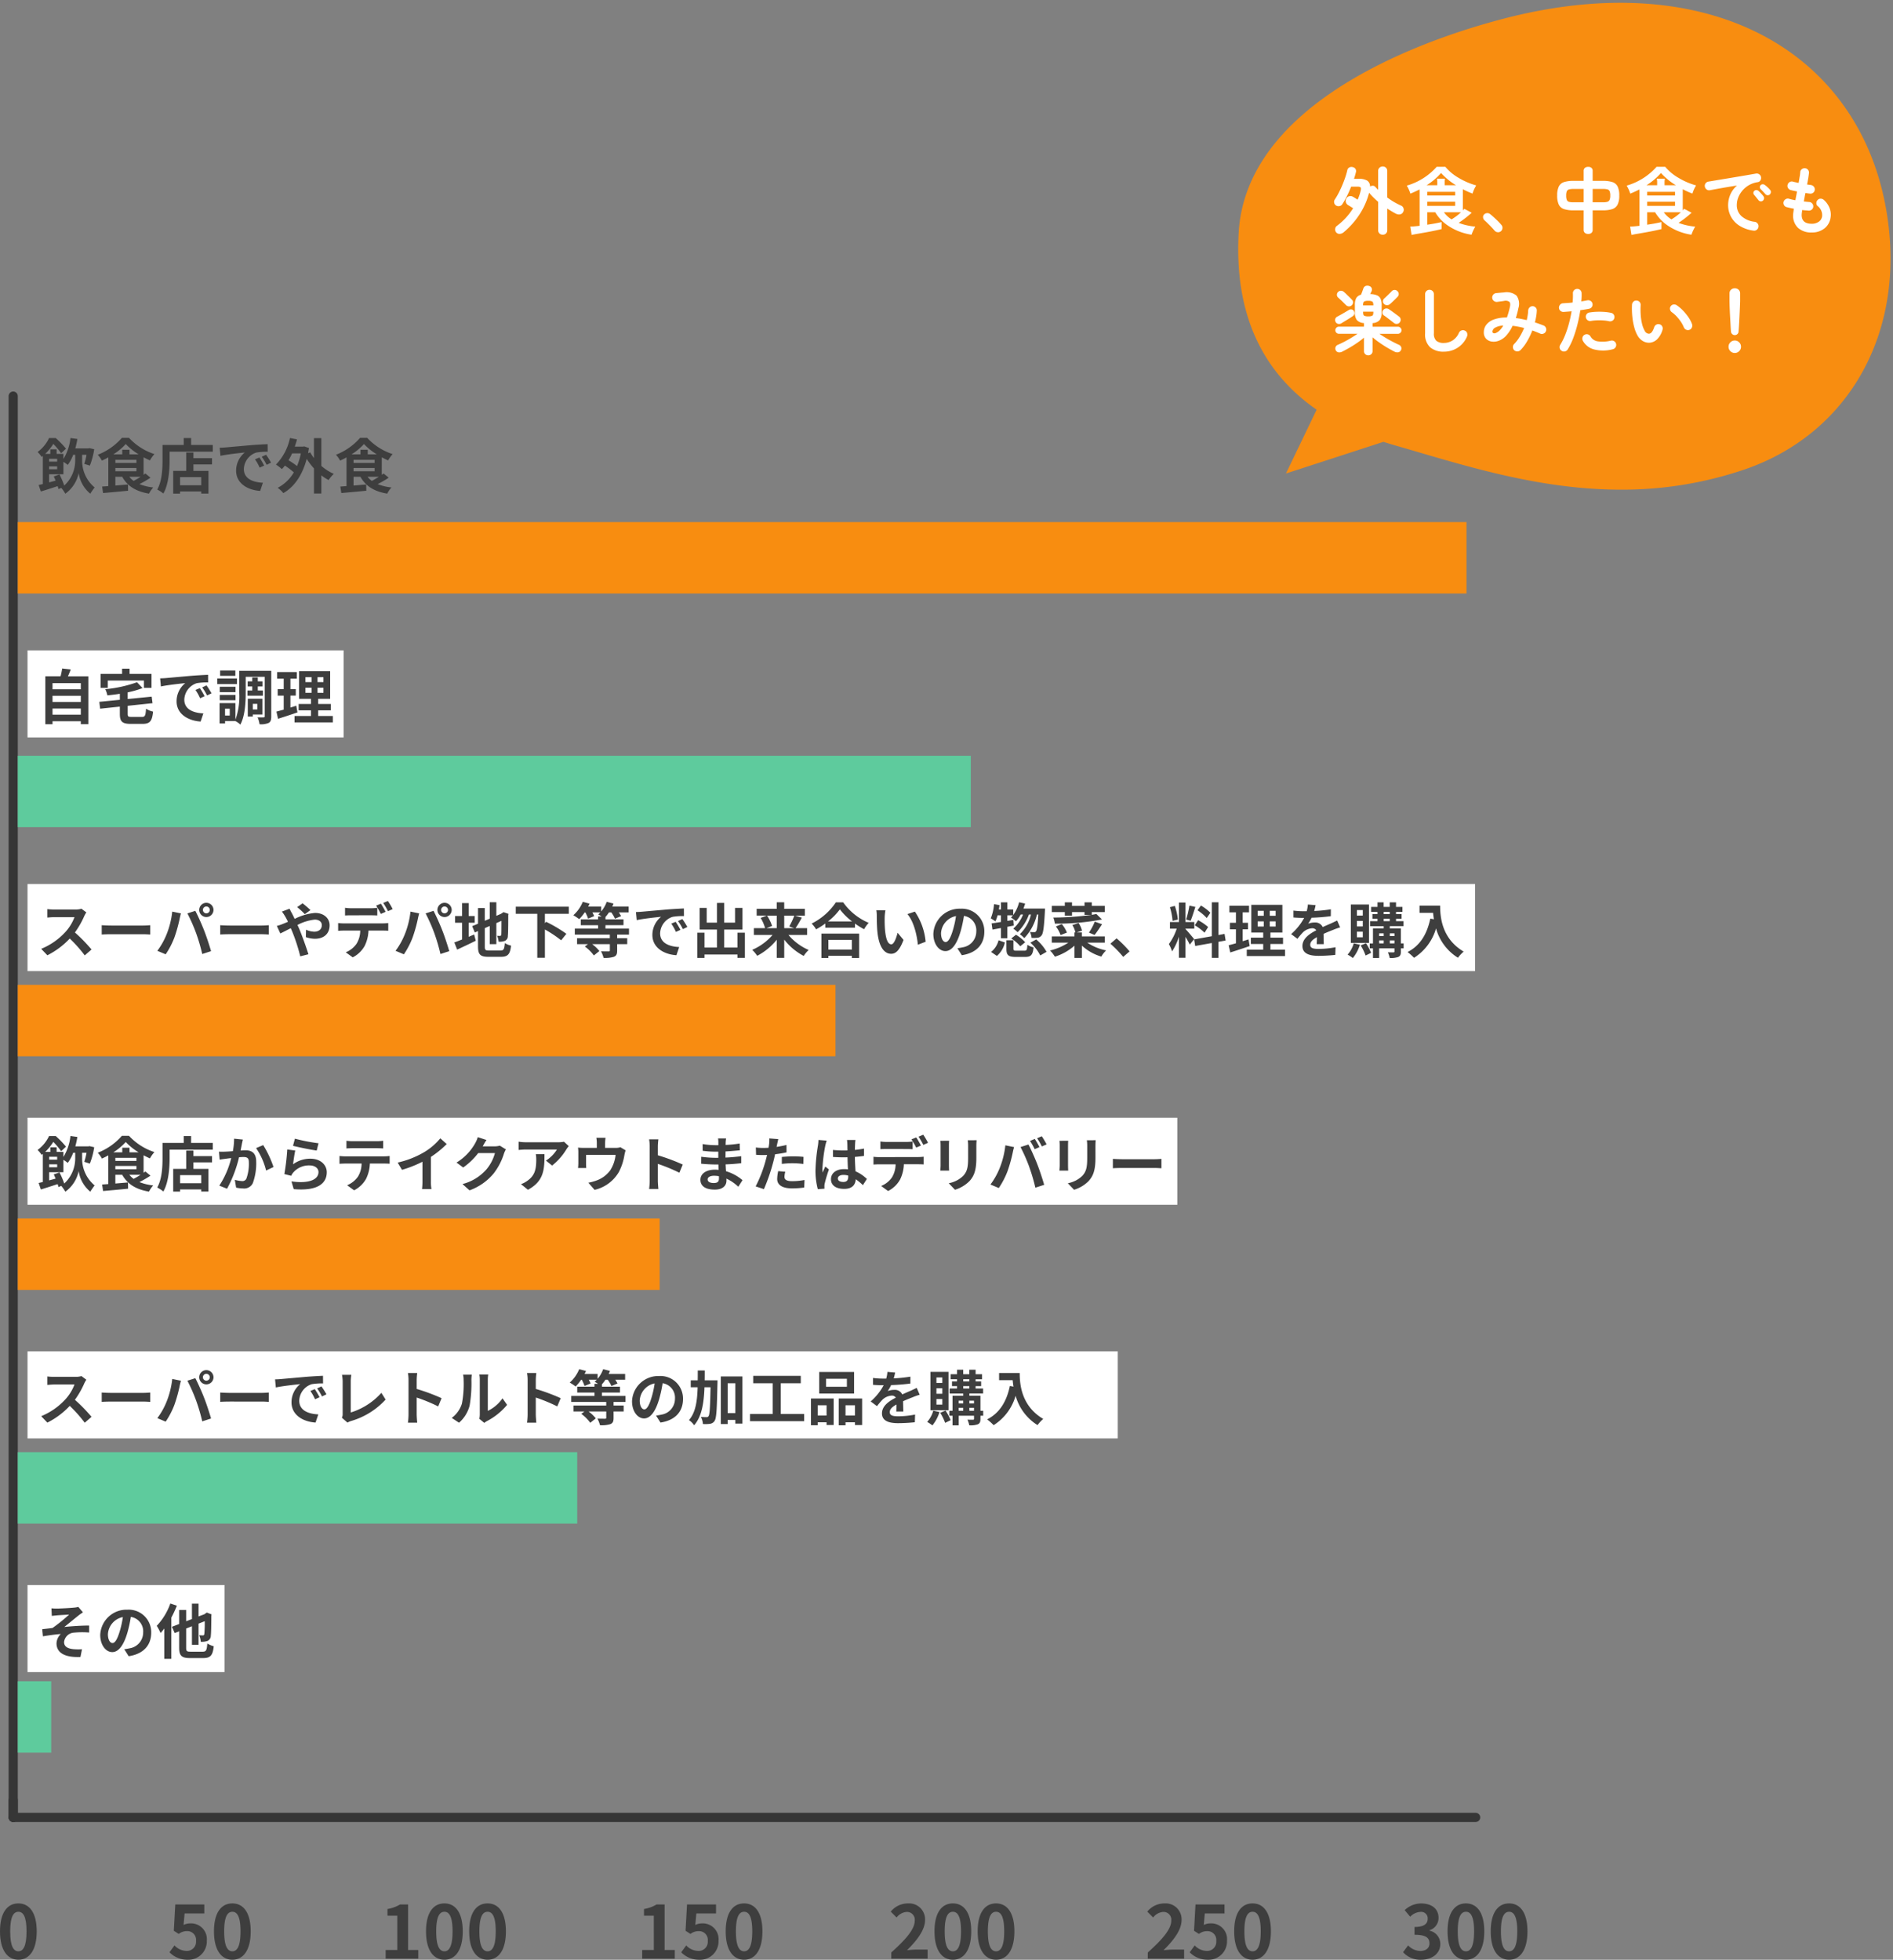
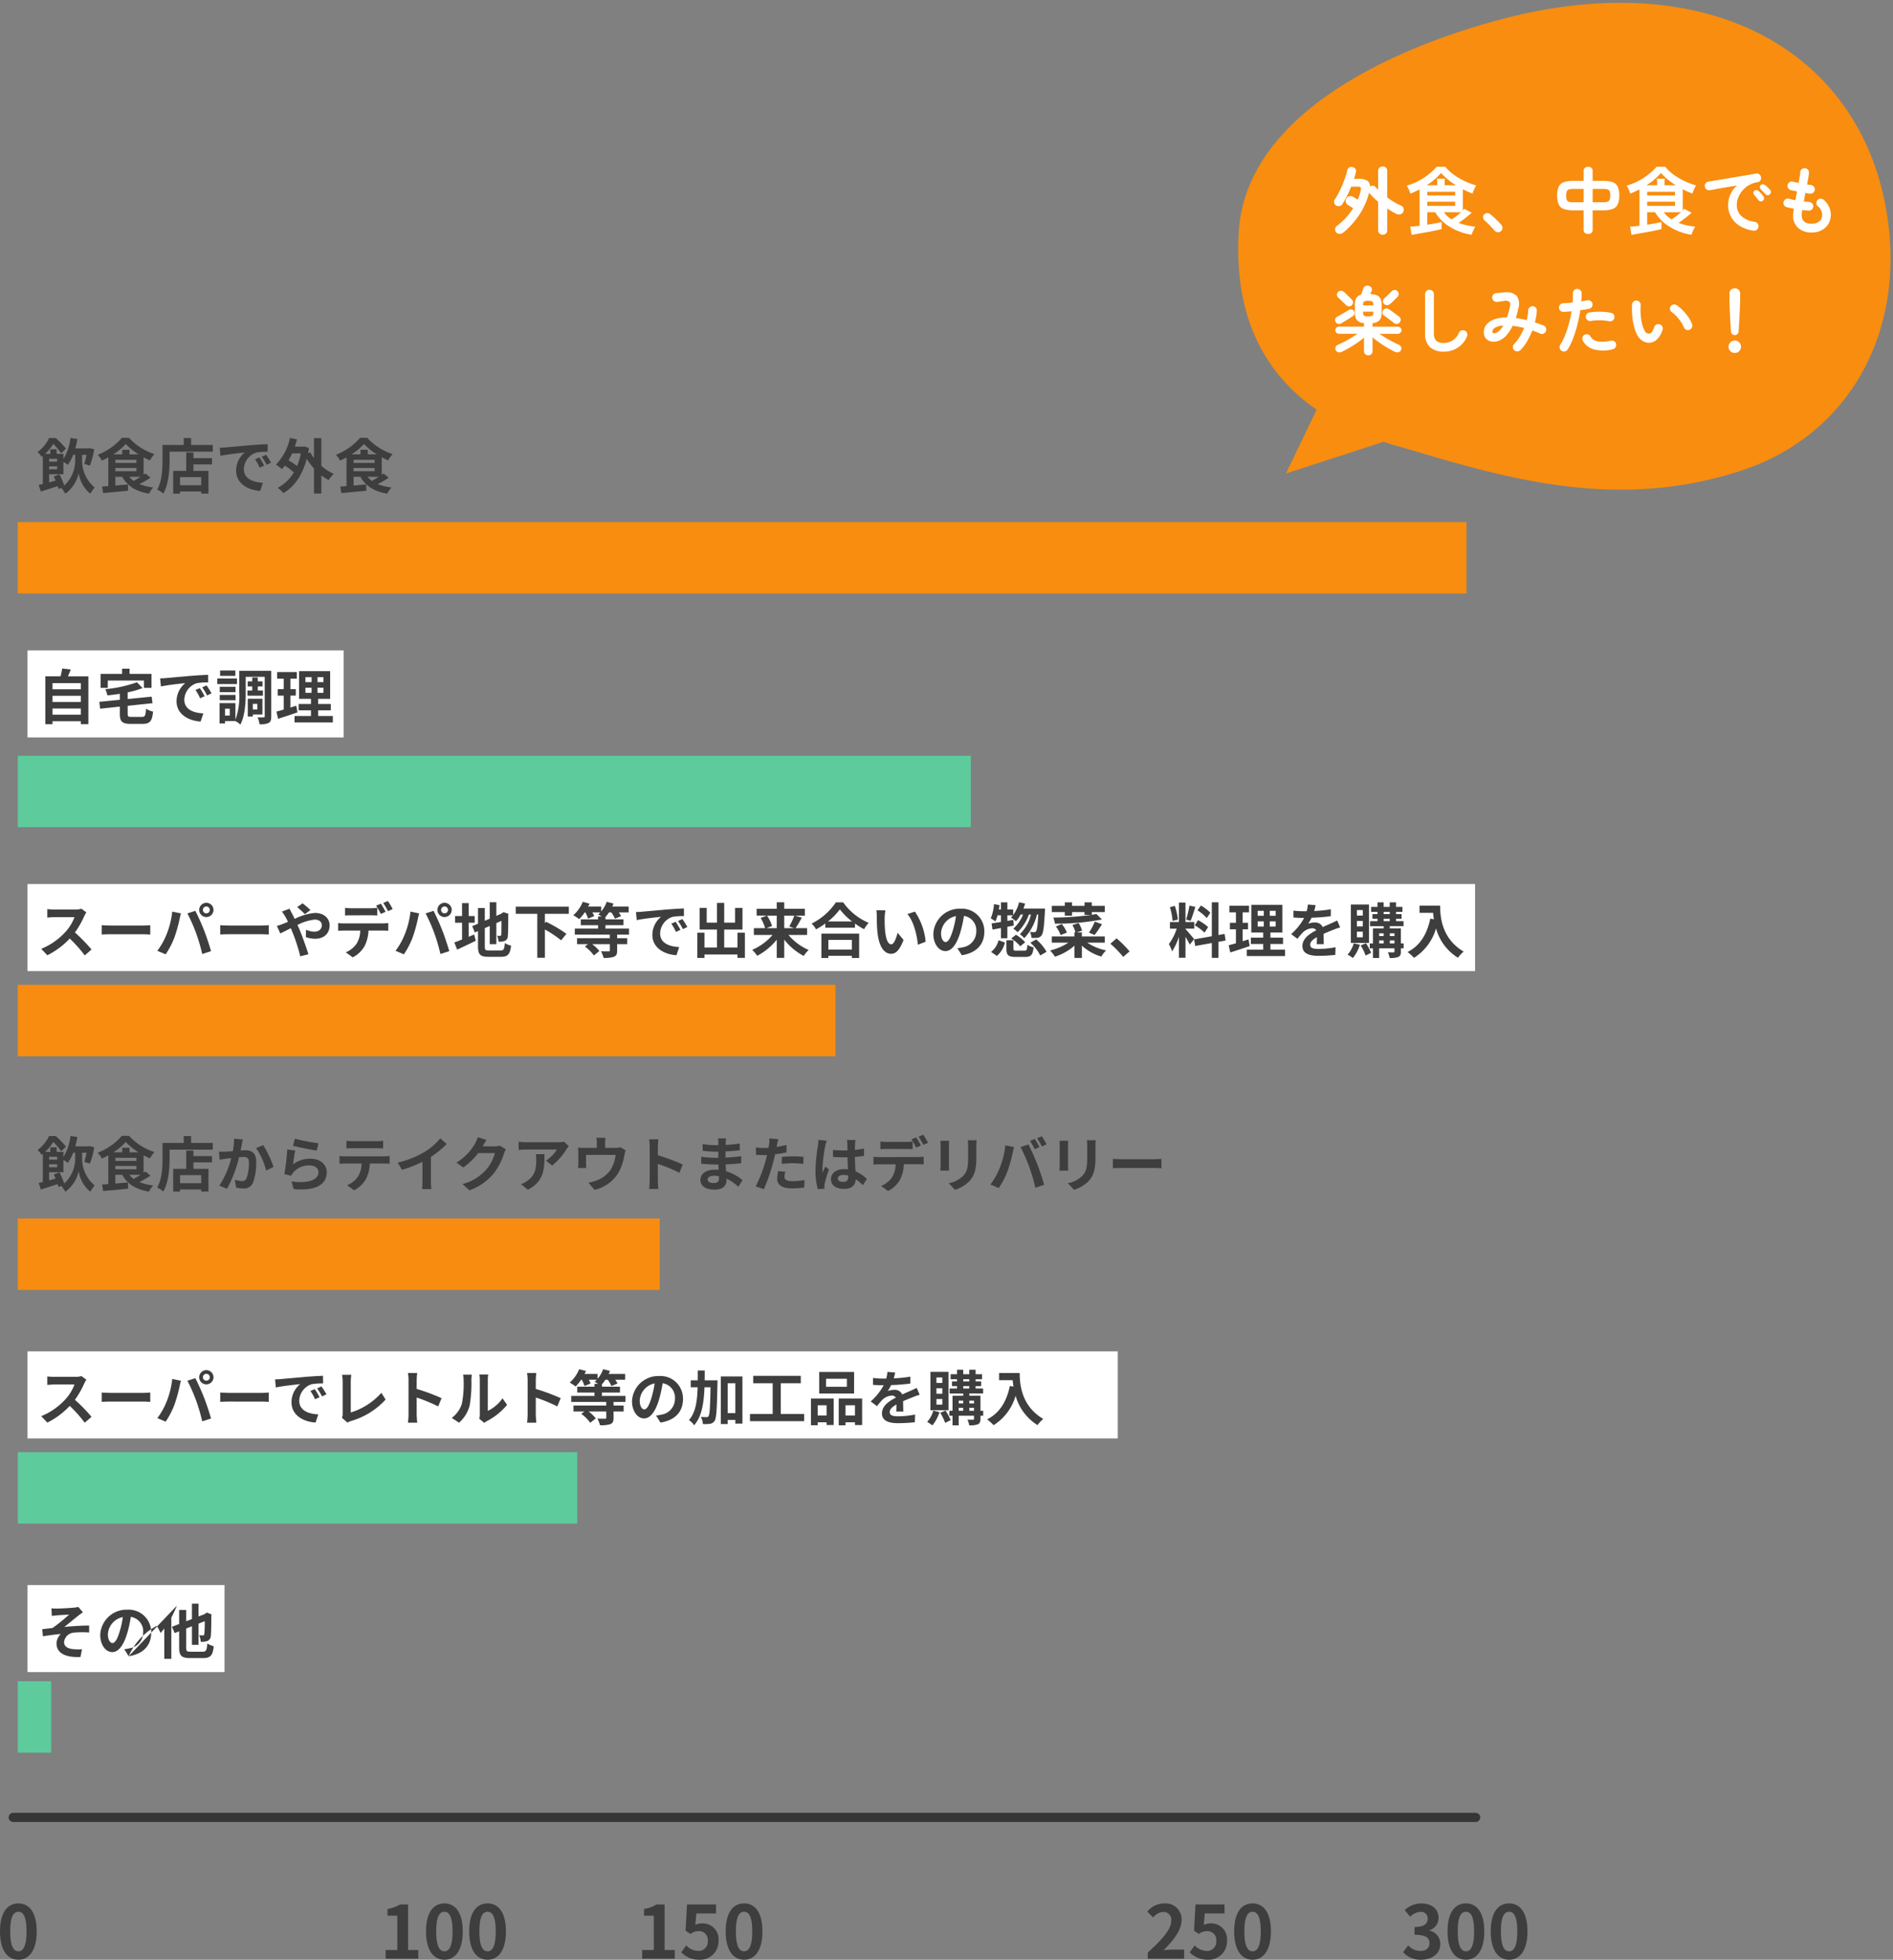
<svg xmlns="http://www.w3.org/2000/svg" width="413.239" height="427.731" viewBox="0 0 413.239 427.731">
  <rect x="0" y="0" width="413.239" height="427.731" fill="#808080" stroke="none" />
  <g id="グループ_977" data-name="グループ 977" transform="translate(-745.302 -2429.138)">
    <g id="グループ_861" data-name="グループ 861" transform="translate(-37.69 -124.913)">
      <g id="グループ_21" data-name="グループ 21" transform="translate(-902.626 -295.812)">
        <line id="線_11" data-name="線 11" x2="319.252" transform="translate(1688.5 3246.527)" fill="none" stroke="#363636" stroke-linecap="round" stroke-width="2" />
-         <line id="線_12" data-name="線 12" y1="3.788" transform="translate(1688.5 3242.739)" fill="none" stroke="#363636" stroke-linecap="round" stroke-width="2" />
        <path id="パス_130" data-name="パス 130" d="M0,0" transform="translate(2008.126 2936.312)" fill="none" stroke="#363636" stroke-linecap="round" stroke-width="1" />
-         <line id="線_20" data-name="線 20" y1="310.215" transform="translate(1688.5 2936.312)" fill="none" stroke="#363636" stroke-linecap="round" stroke-width="2" />
      </g>
      <rect id="長方形_31" data-name="長方形 31" width="7.297" height="15.586" transform="translate(786.873 2921)" fill="#5ecb9d" />
      <rect id="長方形_32" data-name="長方形 32" width="122.127" height="15.586" transform="translate(786.873 2871)" fill="#5ecb9d" />
      <rect id="長方形_33" data-name="長方形 33" width="140.127" height="15.586" transform="translate(786.873 2820)" fill="#f88c11" />
      <rect id="長方形_34" data-name="長方形 34" width="208.045" height="15.587" transform="translate(786.873 2719)" fill="#5ecb9d" />
      <rect id="長方形_35" data-name="長方形 35" width="178.504" height="15.586" transform="translate(786.873 2769)" fill="#f88c11" />
      <rect id="長方形_37" data-name="長方形 37" width="316.253" height="15.587" transform="translate(786.873 2668)" fill="#f88d10" />
      <path id="パス_239" data-name="パス 239" d="M.008.224c2.4,0,4-2.112,4-6.192s-1.6-6.1-4-6.1c-2.416,0-4.016,2-4.016,6.1C-4.008-1.888-2.408.224.008.224Zm0-1.84c-1.024,0-1.792-1.024-1.792-4.352,0-3.312.768-4.272,1.792-4.272,1.008,0,1.776.96,1.776,4.272C1.784-2.64,1.016-1.616.008-1.616Z" transform="translate(787 2981.552)" fill="#3e3e3e" />
-       <path id="パス_238" data-name="パス 238" d="M-5.008.224A4,4,0,0,0-2.027-.95,4,4,0,0,0-.864-3.936a3.438,3.438,0,0,0-.953-2.726A3.438,3.438,0,0,0-4.512-7.7a3.062,3.062,0,0,0-1.424.336l.224-2.512h4.3V-11.84H-7.744l-.32,5.74,1.072.7a2.833,2.833,0,0,1,1.776-.624,1.916,1.916,0,0,1,1.5.607,1.916,1.916,0,0,1,.5,1.537,1.988,1.988,0,0,1-.545,1.573A1.988,1.988,0,0,1-5.312-1.7,3.68,3.68,0,0,1-7.92-2.9L-9.008-1.4a5.4,5.4,0,0,0,4,1.624Zm9.728,0c2.4,0,4-2.112,4-6.192s-1.6-6.1-4-6.1c-2.416,0-4.016,2-4.016,6.1C.7-1.888,2.3.224,4.72.224Zm0-1.84c-1.02,0-1.792-1.024-1.792-4.352,0-3.312.768-4.272,1.792-4.272,1.008,0,1.776.96,1.776,4.272C6.5-2.64,5.728-1.616,4.72-1.616Z" transform="translate(829 2981.552)" fill="#3e3e3e" />
      <path id="パス_237" data-name="パス 237" d="M-12.824,0H-5.7V-1.9H-7.928v-9.94H-9.672a7.68,7.68,0,0,1-2.752.992v1.456h2.144V-1.9h-2.544ZM.008.224c2.4,0,4-2.112,4-6.192s-1.6-6.1-4-6.1c-2.416,0-4.016,2-4.016,6.1C-4.008-1.888-2.408.224.008.224Zm0-1.84c-1.024,0-1.792-1.024-1.792-4.352,0-3.312.768-4.272,1.792-4.272,1.008,0,1.776.96,1.776,4.272C1.784-2.64,1.016-1.616.008-1.616ZM9.432.224c2.4,0,4-2.112,4-6.192s-1.6-6.1-4-6.1c-2.416,0-4.016,2-4.016,6.1C5.416-1.888,7.016.224,9.432.224Zm0-1.84C8.408-1.616,7.64-2.64,7.64-5.968c0-3.312.768-4.272,1.792-4.272,1.008,0,1.776.96,1.776,4.272C11.208-2.64,10.44-1.616,9.432-1.616Z" transform="translate(880 2981.552)" fill="#3e3e3e" />
      <path id="パス_236" data-name="パス 236" d="M-12.824,0H-5.7V-1.9H-7.928v-9.94H-9.672a7.68,7.68,0,0,1-2.752.992v1.456h2.144V-1.9h-2.544ZM-.3.224A4,4,0,0,0,2.681-.95,4,4,0,0,0,3.844-3.936a3.438,3.438,0,0,0-.952-2.725A3.438,3.438,0,0,0,.2-7.7a3.062,3.062,0,0,0-1.424.336L-1-9.872H3.3V-11.84H-3.032l-.32,5.74,1.072.7A2.833,2.833,0,0,1-.5-6.016,1.916,1.916,0,0,1,1-5.409a1.916,1.916,0,0,1,.5,1.537A1.988,1.988,0,0,1,.95-2.3,1.988,1.988,0,0,1-.6-1.7,3.68,3.68,0,0,1-3.208-2.9L-4.3-1.392A5.4,5.4,0,0,0-.3.224Zm9.728,0c2.4,0,4-2.112,4-6.192s-1.6-6.1-4-6.1c-2.416,0-4.016,2-4.016,6.1,0,4.08,1.6,6.192,4.02,6.192Zm0-1.84c-1.02,0-1.788-1.024-1.788-4.352,0-3.312.768-4.272,1.792-4.272,1.008,0,1.776.96,1.776,4.272,0,3.328-.768,4.352-1.776,4.352Z" transform="translate(936 2981.552)" fill="#3e3e3e" />
-       <path id="パス_235" data-name="パス 235" d="M-13.448,0h7.936V-1.984H-8.088c-.544,0-1.328.064-1.92.128,2.16-2.112,3.936-4.416,3.936-6.56a3.473,3.473,0,0,0-1.039-2.667A3.473,3.473,0,0,0-9.8-12.064a4.8,4.8,0,0,0-3.76,1.792l1.28,1.28a3.067,3.067,0,0,1,2.18-1.216,1.7,1.7,0,0,1,1.339.543,1.7,1.7,0,0,1,.437,1.377c0,1.824-1.9,4.048-5.12,6.928ZM.008.224c2.4,0,4-2.112,4-6.192s-1.6-6.1-4-6.1c-2.416,0-4.016,2-4.016,6.1C-4.008-1.888-2.408.224.008.224Zm0-1.84c-1.024,0-1.792-1.024-1.792-4.352,0-3.312.768-4.272,1.792-4.272,1.008,0,1.776.96,1.776,4.272C1.784-2.64,1.016-1.616.008-1.616ZM9.432.224c2.4,0,4-2.112,4-6.192s-1.6-6.1-4-6.1c-2.416,0-4.016,2-4.016,6.1C5.416-1.888,7.016.224,9.432.224Zm0-1.84C8.408-1.616,7.64-2.64,7.64-5.968c0-3.312.768-4.272,1.792-4.272,1.008,0,1.776.96,1.776,4.272C11.208-2.64,10.44-1.616,9.432-1.616Z" transform="translate(991 2981.552)" fill="#3e3e3e" />
      <path id="パス_234" data-name="パス 234" d="M-13.448,0h7.936V-1.984H-8.088c-.544,0-1.328.064-1.92.128,2.16-2.112,3.936-4.416,3.936-6.56a3.473,3.473,0,0,0-1.039-2.667A3.473,3.473,0,0,0-9.8-12.064a4.8,4.8,0,0,0-3.76,1.792l1.28,1.28a3.067,3.067,0,0,1,2.18-1.216,1.7,1.7,0,0,1,1.339.543,1.7,1.7,0,0,1,.437,1.377c0,1.824-1.9,4.048-5.12,6.928ZM-.3.224A4,4,0,0,0,2.681-.95,4,4,0,0,0,3.844-3.936a3.438,3.438,0,0,0-.952-2.725A3.438,3.438,0,0,0,.2-7.7a3.062,3.062,0,0,0-1.424.336L-1-9.872H3.3V-11.84H-3.032l-.32,5.74,1.072.7A2.833,2.833,0,0,1-.5-6.016,1.916,1.916,0,0,1,1-5.409a1.916,1.916,0,0,1,.5,1.537A1.988,1.988,0,0,1,.95-2.3,1.988,1.988,0,0,1-.6-1.7,3.68,3.68,0,0,1-3.208-2.9L-4.3-1.392A5.4,5.4,0,0,0-.3.224Zm9.728,0c2.4,0,4-2.112,4-6.192s-1.6-6.1-4-6.1c-2.416,0-4.016,2-4.016,6.1,0,4.08,1.6,6.192,4.02,6.192Zm0-1.84c-1.02,0-1.788-1.024-1.788-4.352,0-3.312.768-4.272,1.792-4.272,1.008,0,1.776.96,1.776,4.272,0,3.328-.768,4.352-1.776,4.352Z" transform="translate(1047 2981.552)" fill="#3e3e3e" />
      <path id="パス_233" data-name="パス 233" d="M-9.752.224c2.256,0,4.16-1.264,4.16-3.44A2.959,2.959,0,0,0-7.96-6.128v-.08a2.8,2.8,0,0,0,1.984-2.7c0-2.032-1.552-3.152-3.84-3.152A5.253,5.253,0,0,0-13.368-10.6l1.2,1.44a3.379,3.379,0,0,1,2.24-1.056,1.415,1.415,0,0,1,1.139.372,1.415,1.415,0,0,1,.445,1.112c0,1.056-.7,1.808-2.88,1.808v1.7c2.576,0,3.264.72,3.264,1.888,0,1.056-.816,1.648-2.016,1.648a3.761,3.761,0,0,1-2.64-1.216l-1.1,1.488A5.033,5.033,0,0,0-9.752.224Zm9.76,0c2.4,0,4-2.112,4-6.192s-1.6-6.1-4-6.1c-2.416,0-4.016,2-4.016,6.1,0,4.08,1.6,6.192,4.016,6.192Zm0-1.84c-1.024,0-1.792-1.024-1.792-4.352,0-3.312.768-4.272,1.792-4.272,1.008,0,1.776.96,1.776,4.272,0,3.328-.768,4.352-1.776,4.352ZM9.432.224c2.4,0,4-2.112,4-6.192s-1.6-6.1-4-6.1c-2.416,0-4.016,2-4.016,6.1C5.416-1.888,7.016.224,9.432.224Zm0-1.84C8.408-1.616,7.64-2.64,7.64-5.968c0-3.312.768-4.272,1.792-4.272,1.008,0,1.776.96,1.776,4.272C11.208-2.64,10.44-1.616,9.432-1.616Z" transform="translate(1103 2981.552)" fill="#3e3e3e" />
      <path id="パス_232" data-name="パス 232" d="M3.731-2.626c.13.286.273.6.4.923-.481.13-.962.26-1.417.377V-3.107h3.12v-2.7a8.884,8.884,0,0,1,.949.663,8.531,8.531,0,0,0,1.183-2.2h.442v1.313A7.426,7.426,0,0,1,6.019-.637a19.772,19.772,0,0,0-1.04-2.431Zm.741-2.2v.637H2.717v-.637Zm0-1.651v.624H2.717v-.624Zm5.447-.871h.962a13.659,13.659,0,0,1-.494,1.976l1.222.39a16.921,16.921,0,0,0,.949-3.575L11.518-8.8l-.234.052H8.437A19.065,19.065,0,0,0,8.879-10.8l-1.508-.208A10.943,10.943,0,0,1,5.837-6.435V-7.54H4.355v-1H2.977v1H1.846A11.061,11.061,0,0,0,3.627-9.724,15.89,15.89,0,0,1,5.343-7.683l1.053-1A20.513,20.513,0,0,0,4.16-11H2.7A7.956,7.956,0,0,1,.2-7.956,5.013,5.013,0,0,1,1.079-6.89c.091-.065.169-.143.26-.208V-.962C1-.884.7-.819.429-.754L.91.663C1.989.338,3.289-.091,4.576-.507A6.277,6.277,0,0,1,4.758.13l.624-.247a9.083,9.083,0,0,1,.871,1.261,7.345,7.345,0,0,0,2.912-4.5,7.2,7.2,0,0,0,2.535,4.5,14.94,14.94,0,0,1,.949-1.365,7.589,7.589,0,0,1-2.73-5.811Zm12.766,4.8c-.494.325-1.04.637-1.521.9a4.733,4.733,0,0,1-.936-.9ZM17.173-4.472h4.6v.715h-4.6Zm3.094-2.977v-1H18.681v1H16.744a12.906,12.906,0,0,0,2.7-2.249,13.434,13.434,0,0,0,2.8,2.249Zm-3.094,1.2h4.6v.676h-4.6Zm6.552,2.977c-.117.091-.247.195-.39.286V-6.8c.468.247.936.481,1.391.676A7.334,7.334,0,0,1,25.7-7.5a13.021,13.021,0,0,1-5.55-3.55H18.6a13.4,13.4,0,0,1-5.265,3.692,6.465,6.465,0,0,1,.9,1.274,15.618,15.618,0,0,0,1.4-.7V-.52c-.494.039-.949.078-1.352.1L14.495,1C15.99.87,18.031.688,19.955.493L19.929-.871l-2.756.234V-2.548h1.5c1.144,2.041,3.016,3.211,5.85,3.679a6.066,6.066,0,0,1,.923-1.352,11.276,11.276,0,0,1-3.016-.728,23.428,23.428,0,0,0,2.418-1.4ZM35.919-.7H31.3V-2.47h4.615Zm-1.7-7.137H32.643v4H29.8V1.131h1.5V.65h4.615v.468H37.5V-3.835H34.216V-5.252h4.056V-6.617H34.216ZM33.709-9.5V-11H32.1v1.5H27.469v3.276c0,1.872-.091,4.6-1.157,6.461a7.18,7.18,0,0,1,1.339.871c1.17-2.028,1.365-5.239,1.365-7.332v-1.81h9.425V-9.5ZM48.62-6.76l-.962.4a10.03,10.03,0,0,1,1.014,1.81l.988-.442A17.037,17.037,0,0,0,48.62-6.76Zm1.456-.6-.949.442a11.437,11.437,0,0,1,1.066,1.755l.975-.468a19.443,19.443,0,0,0-1.092-1.727ZM39.949-8.892l.169,1.768c1.495-.325,4.2-.611,5.317-.728a5.1,5.1,0,0,0-1.9,3.965c0,2.8,2.548,4.251,5.252,4.42l.6-1.781c-2.184-.1-4.16-.871-4.16-2.99a3.908,3.908,0,0,1,2.717-3.6,13.294,13.294,0,0,1,2.483-.169l-.013-1.664c-.91.039-2.314.117-3.64.221-2.353.208-4.485.4-5.564.494C40.963-8.931,40.469-8.9,39.949-8.892ZM57.668-7.657a14.736,14.736,0,0,1-.832,2.769,15.987,15.987,0,0,0-1.859-1.261,13.723,13.723,0,0,0,.78-1.508Zm4.472-3.328H60.528V-6.63a8.824,8.824,0,0,1-.806-1.248l-.481.182q.1-.546.195-1.131l-1.014-.351-.273.052H56.342c.182-.52.338-1.04.481-1.586l-1.534-.3a11.76,11.76,0,0,1-3.055,5.8,9.32,9.32,0,0,1,1.287.988,6.391,6.391,0,0,0,.663-.767,16.591,16.591,0,0,1,1.95,1.482A8.83,8.83,0,0,1,52.611-.143a6.547,6.547,0,0,1,1.235,1.157c2.314-1.313,4.121-3.8,5.1-7.475a14.758,14.758,0,0,0,1.586,2.093V1.105H62.14V-2.86a10.988,10.988,0,0,0,1.586,1.027,7.435,7.435,0,0,1,1.131-1.352A10.716,10.716,0,0,1,62.14-4.927ZM74.685-2.548c-.494.325-1.04.637-1.521.9a4.733,4.733,0,0,1-.936-.9ZM69.173-4.472h4.6v.715h-4.6Zm3.094-2.977v-1H70.681v1H68.744a12.906,12.906,0,0,0,2.7-2.249,13.434,13.434,0,0,0,2.795,2.249Zm-3.094,1.2h4.6v.676h-4.6Zm6.552,2.977c-.117.091-.247.195-.39.286V-6.8c.468.247.936.481,1.391.676A7.333,7.333,0,0,1,77.7-7.5a13.021,13.021,0,0,1-5.55-3.55H70.6a13.4,13.4,0,0,1-5.265,3.692,6.465,6.465,0,0,1,.9,1.274,15.618,15.618,0,0,0,1.4-.7V-.52c-.494.039-.949.078-1.352.1L66.5,1C68,.87,70.036.688,71.96.493L71.929-.871l-2.756.234V-2.548h1.5c1.144,2.041,3.016,3.211,5.85,3.679a6.065,6.065,0,0,1,.923-1.352,11.275,11.275,0,0,1-3.016-.728,23.428,23.428,0,0,0,2.418-1.4Z" transform="translate(791 2660.662)" fill="#3e3e3e" />
      <g id="グループ_158" data-name="グループ 158" transform="translate(0 179.5)">
        <rect id="長方形_101" data-name="長方形 101" width="69" height="19" transform="translate(789 2516.5)" fill="#fff" />
        <path id="自宅で調理" d="M3.458-.962V-2.314H9.633V-.962ZM9.633-5.083v1.339H3.458V-5.083Zm0-2.769v1.339H3.458V-7.852ZM6.825-9.334c.208-.468.416-.975.611-1.5l-1.872-.208a14.713,14.713,0,0,1-.351,1.7H1.885V1.118H3.458V.468H9.633v.637h1.651V-9.334Zm8.7.923h7.891v1.6h1.651V-9.867H20.28V-11H18.642v1.131H13.949v3.055h1.573Zm5.226,7.93c-.767,0-.884-.078-.884-.663V-2.9l5.421-.572L25.1-4.9l-5.239.52V-5.837a20.1,20.1,0,0,0,3.25-.936L21.9-8.047a28.214,28.214,0,0,1-6.929,1.521,5.026,5.026,0,0,1,.455,1.352c.884-.091,1.807-.208,2.73-.351v1.313l-4.485.442.182,1.5,4.3-.455v1.612c0,1.664.52,2.158,2.418,2.158h2.509c1.638,0,2.119-.585,2.327-2.678a4.612,4.612,0,0,1-1.534-.637c-.1,1.521-.221,1.794-.923,1.794ZM35.62-6.76l-.962.4A10.03,10.03,0,0,1,35.672-4.55l.988-.442A17.037,17.037,0,0,0,35.62-6.76Zm1.456-.6-.949.442a11.437,11.437,0,0,1,1.066,1.755l.975-.468A19.445,19.445,0,0,0,37.076-7.358ZM26.949-8.892l.169,1.768c1.5-.325,4.2-.611,5.317-.728a5.1,5.1,0,0,0-1.9,3.965c0,2.795,2.548,4.251,5.252,4.42l.6-1.781c-2.184-.1-4.16-.871-4.16-2.99a3.908,3.908,0,0,1,2.717-3.6,13.294,13.294,0,0,1,2.483-.169l-.013-1.664c-.91.039-2.314.117-3.64.221-2.353.208-4.485.4-5.564.494C27.963-8.931,27.469-8.9,26.949-8.892Zm16.419-1.716H40.04v1.17h3.328Zm.351,1.742h-4.29v1.222h4.29Zm-.312,1.807H39.962v1.183h3.445ZM39.962-4.121h3.445V-5.278H39.962ZM46.007-6.24v1.131h3.38V-6.24H48.269v-.884H49.3V-8.242H48.269v-.845H47.06v.845h-1v1.118h1v.884Zm2.158,2.912v1.222h-.988V-3.328ZM49.283-1V-4.446h-3.2V-.559h1.092V-1ZM42.146-.78H41.119V-2.275h1.027Zm9.061-9.763H44.226v4.836A14.883,14.883,0,0,1,43.381.13V-3.484H39.923V.949h1.2V.429h2.262A4.855,4.855,0,0,1,44.46,1.2c1.014-1.872,1.17-4.836,1.17-6.9V-9.23h4.147V-.624c0,.2-.052.247-.234.247s-.793.013-1.326-.013a5.362,5.362,0,0,1,.429,1.508,4.142,4.142,0,0,0,2-.286c.442-.247.559-.689.559-1.443Zm5.46,7.618c-.416.143-.845.273-1.274.4v-2.6h1.17V-6.539h-1.17V-8.827h1.391V-10.27h-4.29v1.443h1.43v2.288H52.611v1.417h1.313v3.055c-.6.169-1.131.312-1.586.429l.351,1.573c1.248-.4,2.808-.9,4.238-1.4Zm2-3.926h1.339v1.118H58.669Zm0-2.3h1.339v1.079H58.669ZM62.6-8.073H61.308V-9.152H62.6Zm0,2.34H61.308V-6.851H62.6ZM61.451-.676V-1.911h2.756V-3.3H61.451V-4.42h2.613v-6.045H57.278V-4.42h2.6V-3.3H57.187v1.391h2.691V-.676H56.29v1.4h8.359v-1.4Z" transform="translate(791 2531.5)" fill="#3e3e3e" />
      </g>
      <g id="グループ_159" data-name="グループ 159" transform="translate(0 230.5)">
        <rect id="長方形_101-2" data-name="長方形 101" width="316" height="19" transform="translate(789 2516.5)" fill="#fff" />
        <path id="スーパーやでパ地下等で出来合いの惣菜_料理を購入" data-name="スーパーやでパ地下等で出来合いの惣菜、料理を購入" d="M9.776-9.607a4.693,4.693,0,0,1-1.352.169H3.848a14.524,14.524,0,0,1-1.534-.091v1.846c.273-.013.988-.091,1.534-.091H8.255A10.073,10.073,0,0,1,6.318-4.589,14.728,14.728,0,0,1,.988-.858L2.327.546A17.124,17.124,0,0,0,7.215-3.107,29.645,29.645,0,0,1,10.491.572L11.973-.715A36.546,36.546,0,0,0,8.346-4.433a19.113,19.113,0,0,0,2.041-3.575,6.143,6.143,0,0,1,.455-.806ZM14.2-3.978c.481-.039,1.352-.065,2.093-.065H23.27c.546,0,1.209.052,1.521.065V-6.019c-.338.026-.923.078-1.521.078H16.289c-.676,0-1.625-.039-2.093-.078ZM36.283-9.347a.755.755,0,0,1,.754-.754.755.755,0,0,1,.754.754.752.752,0,0,1-.754.741A.752.752,0,0,1,36.283-9.347Zm-.806,0A1.562,1.562,0,0,0,37.037-7.8,1.562,1.562,0,0,0,38.6-9.347a1.565,1.565,0,0,0-1.56-1.56A1.565,1.565,0,0,0,35.477-9.347Zm-7.111,5.3A15.663,15.663,0,0,1,26.338-.429l1.82.767A17.874,17.874,0,0,0,30.082-3.38a32.506,32.506,0,0,0,1.1-3.913c.052-.286.195-.923.312-1.3l-1.9-.39A18.732,18.732,0,0,1,28.366-4.043Zm6.422-.273A40.168,40.168,0,0,1,36.14.273l1.924-.624c-.364-1.287-1.053-3.367-1.521-4.537-.481-1.261-1.378-3.25-1.911-4.264L32.9-8.593A36.417,36.417,0,0,1,34.788-4.316Zm5.278.338c.481-.039,1.352-.065,2.093-.065H49.14c.546,0,1.209.052,1.521.065V-6.019c-.338.026-.923.078-1.521.078H42.159c-.676,0-1.625-.039-2.093-.078Zm19.695-5.33a19.659,19.659,0,0,0-1.716-1.482l-1.183.832a18.6,18.6,0,0,1,1.677,1.534Zm-6.227.325a10.677,10.677,0,0,1,.754,1.131c.195.338.377.7.572,1.092-.39.169-.78.338-1.157.481a7.663,7.663,0,0,1-1.274.416l.754,1.651c.546-.247,1.365-.689,2.288-1.144l.338.793A38.787,38.787,0,0,1,57.538.78L59.319.325c-.442-1.443-1.43-4.2-2.028-5.6l-.364-.793a10.5,10.5,0,0,1,3.783-1.17c.975,0,1.534.533,1.534,1.2,0,.923-.689,1.443-1.677,1.443A4.755,4.755,0,0,1,58.8-5.031L58.76-3.419a6.226,6.226,0,0,0,1.976.364c1.976,0,3.211-1.131,3.211-2.938,0-1.495-1.2-2.7-3.2-2.7a12.077,12.077,0,0,0-4.433,1.3c-.195-.429-.4-.845-.6-1.222-.143-.234-.4-.767-.52-1Zm24.18-.546a17.3,17.3,0,0,0-1.04-1.768l-1.027.429a15.338,15.338,0,0,1,1.04,1.794Zm-1.547.6c-.247-.481-.7-1.3-1.027-1.781l-1.04.429a17.867,17.867,0,0,1,1.027,1.807Zm-3.211.754c.455,0,.962.013,1.4.039V-9.815a10.2,10.2,0,0,1-1.4.1H68.705a9.727,9.727,0,0,1-1.391-.1v1.677c.39-.026.949-.039,1.391-.039Zm-5.9,1.768a9.9,9.9,0,0,1-1.248-.078v1.7c.364-.026.871-.052,1.248-.052h3.575a5.587,5.587,0,0,1-.806,2.873A5.309,5.309,0,0,1,67.47-.1L68.991,1A6.238,6.238,0,0,0,71.6-1.5a8.247,8.247,0,0,0,.832-3.341h3.133c.364,0,.858.013,1.183.039v-1.69a9.831,9.831,0,0,1-1.183.078ZM88.283-9.347a.755.755,0,0,1,.754-.754.755.755,0,0,1,.754.754.752.752,0,0,1-.754.741A.752.752,0,0,1,88.283-9.347Zm-.806,0A1.562,1.562,0,0,0,89.037-7.8,1.562,1.562,0,0,0,90.6-9.347a1.565,1.565,0,0,0-1.56-1.56A1.565,1.565,0,0,0,87.477-9.347Zm-7.111,5.3A15.663,15.663,0,0,1,78.338-.429l1.82.767A17.874,17.874,0,0,0,82.082-3.38a32.506,32.506,0,0,0,1.105-3.913c.052-.286.195-.923.312-1.3l-1.9-.39A18.732,18.732,0,0,1,80.366-4.043Zm6.422-.273A40.168,40.168,0,0,1,88.14.273l1.924-.624c-.364-1.287-1.053-3.367-1.521-4.537-.481-1.261-1.378-3.25-1.911-4.264L84.9-8.593A36.415,36.415,0,0,1,86.788-4.316ZM94.3-6.552h1.313V-8.021H94.3v-2.821H92.859v2.821H91.338v1.469h1.521V-2.9c-.65.26-1.222.481-1.69.65l.624,1.56c1.2-.559,2.678-1.248,4.056-1.937L95.5-3.991c-.39.169-.793.338-1.2.507ZM98.735-.494c-.793,0-.91-.117-.91-.884v-4L98.9-5.85v3.965h1.443V-6.474l1.118-.494c0,1.846-.013,2.8-.039,3-.052.234-.13.286-.286.286a5.915,5.915,0,0,1-.624-.026,4.244,4.244,0,0,1,.325,1.3,3.624,3.624,0,0,0,1.352-.182,1.109,1.109,0,0,0,.663-1.079c.065-.533.091-2.093.091-4.563l.052-.26-1.079-.377-.273.182-.273.182-1.027.442v-2.964H98.9v3.588l-1.079.455V-9.763H96.343v3.419l-1.274.533.572,1.378.7-.3v3.341C96.343.4,96.85.884,98.605.884h2.769c1.521,0,1.976-.624,2.184-2.444a3.913,3.913,0,0,1-1.352-.559c-.117,1.326-.247,1.625-.962,1.625ZM116.168-8.5v-1.56H104.585V-8.5h4.693V1.092h1.664V-5.083a25.709,25.709,0,0,1,3.549,2.366l1.144-1.417A29.349,29.349,0,0,0,111.2-6.76l-.26.3V-8.5ZM129.3-3.965V-5.278h-5.135v-.741H128.1V-7.293h-3.939v-.52a6.982,6.982,0,0,0,.767-1h.507a7.3,7.3,0,0,1,.806,1.378l1.326-.559a6.206,6.206,0,0,0-.494-.819h2.158v-1.261h-3.588a5.509,5.509,0,0,0,.273-.663l-1.482-.377a6.62,6.62,0,0,1-1.209,2.093v-1.053H120.38c.117-.221.221-.429.312-.65l-1.482-.39a7.859,7.859,0,0,1-2.067,2.925,9.632,9.632,0,0,1,1.287.858,11.4,11.4,0,0,0,1.209-1.482h.13a7.291,7.291,0,0,1,.6,1.365l1.326-.546a5.6,5.6,0,0,0-.39-.819h1.742a3.766,3.766,0,0,1-.468.442c.195.1.481.286.754.455h-.78v.624h-3.77v1.274h3.77v.741h-5.083v1.313h7.644v.78h-7.15v1.3h2.392l-.689.52a8.714,8.714,0,0,1,1.963,1.95l1.2-.962a8,8,0,0,0-1.573-1.508h3.861V-.507c0,.156-.065.208-.273.208s-.988,0-1.651-.026a6.5,6.5,0,0,1,.559,1.443A6.425,6.425,0,0,0,126,.884c.559-.234.715-.6.715-1.365v-1.4h2.2v-1.3h-2.2v-.78ZM139.49-6.76l-.962.4a10.03,10.03,0,0,1,1.014,1.807l.988-.442A17.037,17.037,0,0,0,139.49-6.76Zm1.456-.6L140-6.916a11.436,11.436,0,0,1,1.066,1.755l.975-.468A19.445,19.445,0,0,0,140.946-7.358ZM130.819-8.892l.169,1.768c1.5-.325,4.2-.611,5.317-.728a5.1,5.1,0,0,0-1.9,3.965c0,2.795,2.548,4.251,5.252,4.42l.6-1.781c-2.184-.1-4.16-.871-4.16-2.99a3.908,3.908,0,0,1,2.717-3.6,13.294,13.294,0,0,1,2.483-.169l-.013-1.664c-.91.039-2.314.117-3.64.221-2.353.208-4.485.4-5.564.494C131.833-8.931,131.339-8.9,130.819-8.892Zm22.165,4.511v3.237h-2.9V-5.07h3.991V-9.789h-1.625v3.211h-2.366v-4.3H148.5v4.3h-2.236V-9.789h-1.534V-5.07h3.77v3.926h-2.717V-4.381h-1.573V1.131h1.573V.377h7.2v.741H154.6v-5.5Zm8.567-3.731v2.743H159.3l1.235-.481a9.262,9.262,0,0,0-1.1-2.262Zm3.835,0a14.642,14.642,0,0,1-1.105,2.366l1.092.377h-2.184V-8.112Zm2.795,4.225V-5.369h-2.522a23.977,23.977,0,0,0,1.365-2.3l-1.495-.442h2.158V-9.594h-4.5v-1.417h-1.638v1.417H157.17v1.482h2.21l-1.339.507a9.067,9.067,0,0,1,.975,2.236h-2.457v1.482h4.082a12.272,12.272,0,0,1-4.446,3.25,7.337,7.337,0,0,1,1.092,1.3,13.489,13.489,0,0,0,4.264-3.51V1.118h1.638V-2.873A13.145,13.145,0,0,0,167.44.689a7.256,7.256,0,0,1,1.079-1.3,12.054,12.054,0,0,1-4.407-3.276Zm9.776,1.066V-.7h-5.135V-2.821ZM171.3,1.144h1.521V.663h5.135v.481h1.586v-5.33H171.3Zm1.443-7.982a13.283,13.283,0,0,0,2.587-2.639A14.241,14.241,0,0,0,178-6.838ZM174.46-11a13.762,13.762,0,0,1-5.291,4.628,6.313,6.313,0,0,1,.975,1.261,18.114,18.114,0,0,0,2.015-1.274v.91h6.474v-.9a15.593,15.593,0,0,0,1.989,1.235,7.556,7.556,0,0,1,1-1.391A13.06,13.06,0,0,1,176.059-11Zm10.816,1.742L183.3-9.282a7.461,7.461,0,0,1,.091,1.3c0,.793.026,2.288.143,3.471.364,3.458,1.6,4.732,3,4.732,1.04,0,1.846-.793,2.7-3.029l-1.3-1.56c-.247,1.014-.754,2.522-1.365,2.522-.806,0-1.2-1.261-1.378-3.12-.078-.923-.091-1.9-.078-2.73A10.2,10.2,0,0,1,185.276-9.256Zm6.435.273-1.638.546c1.4,1.586,2.093,4.615,2.288,6.682l1.7-.65A14.031,14.031,0,0,0,191.711-8.983Zm6.708,6.643c-.481,0-1-.637-1-1.937a4.037,4.037,0,0,1,3.263-3.731,20.664,20.664,0,0,1-.689,3.12C199.472-3.146,198.952-2.34,198.419-2.34ZM201.955.533c3.25-.494,4.914-2.418,4.914-5.122a4.913,4.913,0,0,0-5.2-5.031,5.741,5.741,0,0,0-5.928,5.512c0,2.171,1.209,3.744,2.626,3.744s2.522-1.586,3.289-4.186a27.976,27.976,0,0,0,.767-3.5,3.186,3.186,0,0,1,2.691,3.406A3.485,3.485,0,0,1,202.189-1.2c-.338.078-.7.143-1.2.208Zm8.541-8.71v1.456c-.767.117-1.469.234-2.041.312l.195,1.352c.559-.1,1.183-.221,1.846-.338v2.223h1.4v-2.5l1.391-.26L213.2-7.176l-1.3.221V-8.177h1.222a4.108,4.108,0,0,1-.442.494,6.419,6.419,0,0,1,1.092.806A7.149,7.149,0,0,0,214.8-8.346h.52a7.974,7.974,0,0,1-2.132,3.081,7.057,7.057,0,0,1,.949.78,10.464,10.464,0,0,0,2.47-3.861h.442a8.742,8.742,0,0,1-2.431,4.29,7.069,7.069,0,0,1,.975.858,11.181,11.181,0,0,0,2.756-5.148h.3c-.13,2.457-.3,3.419-.507,3.679a.442.442,0,0,1-.39.169,7.158,7.158,0,0,1-.936-.052,3.366,3.366,0,0,1,.364,1.3,8.048,8.048,0,0,0,1.3-.026,1.3,1.3,0,0,0,.884-.507c.364-.468.546-1.794.728-5.278.013-.169.026-.585.026-.585H215.41c.13-.351.26-.728.364-1.092l-1.313-.286a8.051,8.051,0,0,1-1.287,2.782V-9.451H211.9V-11h-1.4v1.547h-.455c.052-.312.1-.624.143-.936l-1.2-.234a10.5,10.5,0,0,1-.715,3.12,6.2,6.2,0,0,1,1.014.663,8.354,8.354,0,0,0,.481-1.339Zm2.249,5.057a8.407,8.407,0,0,1,1.963,1.7l1.079-.871a8.432,8.432,0,0,0-2.015-1.638ZM209.612.689a5.363,5.363,0,0,0,1.742-2.938l-1.378-.481a4.668,4.668,0,0,1-1.638,2.548Zm4.3-1.144c-.585,0-.689-.052-.689-.416V-2.73h-1.534V-.858c0,1.352.39,1.768,2.041,1.768h2.028c1.274,0,1.7-.4,1.859-2.093a4.02,4.02,0,0,1-1.352-.559c-.065,1.118-.143,1.287-.637,1.287Zm3-1.742A9.228,9.228,0,0,1,219.076.585l1.378-.793a9.855,9.855,0,0,0-2.262-2.7Zm7.527-5.9h1.573v-.78h2.73v.611h1.482a65.471,65.471,0,0,1-8.294.585,5.673,5.673,0,0,1,.338,1.326,53.1,53.1,0,0,0,10.283-.91l-1.222-1.2c-.312.065-.637.13-1,.182v-.6h2.834v-1.352h-2.834V-11h-1.586v.767h-2.73V-11h-1.573v.767h-2.834v1.352h2.834Zm6.5,4.212c.468-.585,1.079-1.5,1.625-2.34L230.984-6.8a12.505,12.505,0,0,1-1.274,2.4Zm-6.045-.52a6.605,6.605,0,0,0-1.118-1.859l-1.287.52a6.8,6.8,0,0,1,1.027,1.885Zm8.268,2.2V-3.562h-5.005v-.871h-1.144l1.183-.39a5.348,5.348,0,0,0-.754-1.664l-1.352.442a5.17,5.17,0,0,1,.663,1.612h-.208v.871h-4.94V-2.21h3.614a12.817,12.817,0,0,1-4,1.716A7.556,7.556,0,0,1,222.274.858a12.006,12.006,0,0,0,4.277-2.405V1.131h1.612V-1.56A10.785,10.785,0,0,0,232.4.832,6.632,6.632,0,0,1,233.454-.52a11.422,11.422,0,0,1-4.121-1.69ZM238.576-.3a24.367,24.367,0,0,0-2.834-2.847l-1.352,1.17A24.4,24.4,0,0,1,237.185.9Zm17.641-8.437a9.769,9.769,0,0,0-2.067-1.573l-.741,1.04a10.459,10.459,0,0,1,2.015,1.69Zm-3.406,2.743a10.976,10.976,0,0,1,2.132,1.612l.78-1.235a11.42,11.42,0,0,0-2.184-1.495Zm-1.17-4.3a22.109,22.109,0,0,1-.715,3.042l.975.273c.325-.754.7-1.989,1.04-3.029Zm-2.522,3.042a13.034,13.034,0,0,0-.663-2.977l-1.079.286a12.884,12.884,0,0,1,.585,2.99Zm3.549,4.277c-.273-.364-1.508-1.82-1.885-2.2v-.091h1.924V-6.708h-1.924v-4.251h-1.43v4.251H247.39v1.443h1.482A12.035,12.035,0,0,1,247.156-1.9a9.186,9.186,0,0,1,.7,1.6,13.342,13.342,0,0,0,1.495-3.2V1.092h1.43V-3.471a17.365,17.365,0,0,1,.936,1.69Zm6.877.3-.234-1.443-1.326.247v-7.15h-1.456v7.41l-3.861.689.234,1.443,3.627-.65v3.25h1.456v-3.51Zm4.992-.247c-.416.143-.845.273-1.274.4v-2.6h1.17V-6.539h-1.17V-8.827h1.391V-10.27h-4.29v1.443h1.43v2.288h-1.313v1.417h1.313v3.055c-.6.169-1.131.312-1.586.429l.351,1.573c1.248-.4,2.808-.9,4.238-1.4Zm2-3.926h1.339v1.118h-1.339Zm0-2.3h1.339v1.079h-1.339Zm3.926,1.079h-1.287V-9.152h1.287Zm0,2.34h-1.287V-6.851h1.287ZM269.321-.676V-1.911h2.756V-3.3h-2.756V-4.42h2.613v-6.045h-6.786V-4.42h2.6V-3.3h-2.691v1.391h2.691V-.676H264.16v1.4h8.359v-1.4Zm11.648-1.2c-.013-.585-.039-1.534-.052-2.249.793-.364,1.521-.65,2.093-.871a13.648,13.648,0,0,1,1.534-.546l-.65-1.495c-.468.221-.923.442-1.417.663-.533.234-1.079.455-1.742.767a1.754,1.754,0,0,0-1.716-1,4.029,4.029,0,0,0-1.456.26,7.861,7.861,0,0,0,.741-1.3,41.939,41.939,0,0,0,4.2-.338l.013-1.508a29.728,29.728,0,0,1-3.64.377c.156-.52.247-.962.312-1.274l-1.69-.143a7.165,7.165,0,0,1-.26,1.469h-.624a16.517,16.517,0,0,1-2.262-.143V-7.7c.7.065,1.651.091,2.171.091h.156a12.584,12.584,0,0,1-2.834,3.536l1.378,1.027a16.488,16.488,0,0,1,1.2-1.417,3.186,3.186,0,0,1,2.015-.884,1.006,1.006,0,0,1,.9.442c-1.469.754-3.029,1.794-3.029,3.432,0,1.664,1.521,2.145,3.536,2.145a35.619,35.619,0,0,0,3.64-.208l.052-1.677a19.691,19.691,0,0,1-3.653.377c-1.261,0-1.872-.2-1.872-.91,0-.637.52-1.144,1.469-1.664-.013.559-.026,1.157-.052,1.534Zm8.515-6.24H288.2v-1.2h1.287Zm0,2.366H288.2V-6.955h1.287Zm0,2.366H288.2V-4.6h1.287Zm1.352-7.15h-3.952v8.385h3.952Zm-3.328,8.476A6.167,6.167,0,0,1,286.169.4a7.915,7.915,0,0,1,1.144.754,8.606,8.606,0,0,0,1.547-2.912Zm1.521.455A11.265,11.265,0,0,1,290.1.6l1.2-.585a11.859,11.859,0,0,0-1.118-2.093Zm6.357-.442v-.65H296.4v.65Zm-2.327-.65h.988v.65h-.988Zm.988-1.547v.6h-.988v-.6Zm2.353,0v.6h-1.014v-.6ZM294.047-7.41h1.326V-6.9h-1.326Zm0-1.508h1.326v.481h-1.326ZM298.4-2.041h-.6V-5.317h-2.418v-.494h3V-6.9h-1.638V-7.41h1.209V-8.437h-1.209v-.481h1.4V-10.01h-1.4V-11h-1.378v.988h-1.326V-11H292.7v.988h-1.4v1.092h1.4v.481H291.59V-7.41H292.7V-6.9H291.07v1.092h2.977v.494h-2.34v3.276h-.7V-.962h.7V1.144h1.352V-.962H296.4v.676c0,.143-.052.2-.221.2s-.715,0-1.222-.013a4.738,4.738,0,0,1,.4,1.235A4.647,4.647,0,0,0,297.245.91c.429-.208.559-.533.559-1.183V-.962h.6Zm3.471-8.242V-8.71h2.964c.039.442.091.91.182,1.4l-.793-.143c-.715,3.419-2.262,5.928-4.966,7.293a12.349,12.349,0,0,1,1.417,1.261,11.249,11.249,0,0,0,4.8-6.422,10.984,10.984,0,0,0,4.784,6.409A8.324,8.324,0,0,1,311.506-.26c-4.784-2.821-5.135-7.566-5.135-10.023Z" transform="translate(791 2531.5)" fill="#3e3e3e" />
      </g>
      <g id="グループ_160" data-name="グループ 160" transform="translate(0 281.5)">
-         <rect id="長方形_101-3" data-name="長方形 101" width="251" height="19" transform="translate(789 2516.5)" fill="#fff" />
        <path id="飲食店からテイクアウトまたはデリバリー" d="M3.731-2.626c.13.286.273.6.4.923-.481.13-.962.26-1.417.377V-3.107h3.12v-2.7a8.884,8.884,0,0,1,.949.663,8.531,8.531,0,0,0,1.183-2.2h.442v1.313A7.426,7.426,0,0,1,6.019-.637a19.772,19.772,0,0,0-1.04-2.431Zm.741-2.2v.637H2.717v-.637Zm0-1.651v.624H2.717v-.624Zm5.447-.871h.962a13.659,13.659,0,0,1-.494,1.976l1.222.39a16.921,16.921,0,0,0,.949-3.575L11.518-8.8l-.234.052H8.437A19.064,19.064,0,0,0,8.879-10.8l-1.508-.208A10.943,10.943,0,0,1,5.837-6.435V-7.54H4.355v-1H2.977v1H1.846A11.061,11.061,0,0,0,3.627-9.724,15.89,15.89,0,0,1,5.343-7.683l1.053-1A20.513,20.513,0,0,0,4.16-11H2.7A7.956,7.956,0,0,1,.195-7.956,5.013,5.013,0,0,1,1.079-6.89c.091-.065.169-.143.26-.208V-.962C1-.884.7-.819.429-.754L.91.663C1.989.338,3.289-.091,4.576-.507A6.277,6.277,0,0,1,4.758.13l.624-.247a9.083,9.083,0,0,1,.871,1.261,7.345,7.345,0,0,0,2.912-4.5,7.2,7.2,0,0,0,2.535,4.5,14.941,14.941,0,0,1,.949-1.365,7.589,7.589,0,0,1-2.73-5.811Zm12.766,4.8c-.494.325-1.04.637-1.521.9a4.733,4.733,0,0,1-.936-.9ZM17.173-4.472h4.6v.715h-4.6Zm3.094-2.977v-1H18.681v1H16.744a12.906,12.906,0,0,0,2.7-2.249,13.434,13.434,0,0,0,2.8,2.249Zm-3.094,1.2h4.6v.676h-4.6Zm6.552,2.977c-.117.091-.247.195-.39.286V-6.8c.468.247.936.481,1.391.676A7.334,7.334,0,0,1,25.7-7.5,13.021,13.021,0,0,1,20.15-11.05H18.6a13.4,13.4,0,0,1-5.265,3.692,6.465,6.465,0,0,1,.9,1.274c.468-.208.949-.442,1.4-.7V-.52c-.494.039-.949.078-1.352.1L14.495,1c1.495-.13,3.536-.312,5.46-.507L19.929-.871l-2.756.234V-2.548h1.495c1.144,2.041,3.016,3.211,5.85,3.679a6.066,6.066,0,0,1,.923-1.352,11.276,11.276,0,0,1-3.016-.728,23.428,23.428,0,0,0,2.418-1.4ZM35.919-.7H31.3V-2.47h4.615Zm-1.7-7.137H32.643v4H29.8V1.131H31.3V.65h4.615v.468h1.586V-3.835H34.216V-5.252h4.056V-6.617H34.216ZM33.709-9.5V-11H32.1V-9.5H27.469v3.276c0,1.872-.091,4.6-1.157,6.461a7.18,7.18,0,0,1,1.339.871c1.17-2.028,1.365-5.239,1.365-7.332V-8.034h9.425V-9.5Zm9.386-.923a14.253,14.253,0,0,1-.273,2.73c-.65.052-1.261.091-1.664.1a11.953,11.953,0,0,1-1.365,0l.143,1.742c.4-.065,1.066-.156,1.43-.2.247-.039.65-.091,1.1-.143a19.136,19.136,0,0,1-2.6,6.019l1.69.676A27.342,27.342,0,0,0,44.174-6.37c.364-.026.676-.052.884-.052.819,0,1.261.143,1.261,1.17a9.521,9.521,0,0,1-.533,3.523.936.936,0,0,1-.962.559,7.408,7.408,0,0,1-1.573-.273l.286,1.7a7.186,7.186,0,0,0,1.534.182A2.067,2.067,0,0,0,47.19-.741a12.585,12.585,0,0,0,.728-4.693c0-1.846-.962-2.457-2.327-2.457-.26,0-.65.026-1.079.052.091-.468.195-.936.26-1.326.065-.325.156-.728.234-1.066Zm4.8,2.054a14.869,14.869,0,0,1,2.184,4.9L51.7-4.238a23.2,23.2,0,0,0-2.249-4.784Zm8.06-.494c1,.26,3.874.858,5.174,1.027l.39-1.586a40.757,40.757,0,0,1-5.148-1Zm.494,1.027L54.7-8.073A46.875,46.875,0,0,1,54.067-2.7l1.495.377a2.79,2.79,0,0,1,.481-.754,4.513,4.513,0,0,1,3.549-1.508c1.131,0,1.924.611,1.924,1.443,0,1.638-2.041,2.587-5.9,2.041l.494,1.69c5.356.468,7.215-1.339,7.215-3.692,0-1.56-1.313-2.951-3.575-2.951a6.313,6.313,0,0,0-3.783,1.222C56.056-5.577,56.277-7.124,56.446-7.839ZM74.23-8.346c.455,0,.949.026,1.4.052V-9.971a10.185,10.185,0,0,1-1.4.091H69a9.686,9.686,0,0,1-1.378-.091v1.677c.39-.026.936-.052,1.391-.052ZM67.353-6.565c-.4,0-.858-.039-1.248-.078v1.7c.364-.026.871-.052,1.248-.052h3.575a5.587,5.587,0,0,1-.806,2.873A5.4,5.4,0,0,1,67.769-.26L69.29.845a6.238,6.238,0,0,0,2.613-2.5,8.247,8.247,0,0,0,.832-3.341h3.133c.364,0,.858.013,1.183.039v-1.69a10,10,0,0,1-1.183.078Zm18.707.117a21.241,21.241,0,0,0,3.445-2.8L88.114-10.5a13.721,13.721,0,0,1-3.393,2.938,19.972,19.972,0,0,1-5.915,2.353l.936,1.586a25.417,25.417,0,0,0,4.472-1.768v4.264a14.559,14.559,0,0,1-.091,1.7h2.054a8.937,8.937,0,0,1-.117-1.7ZM101.1-8.9a4.168,4.168,0,0,1-1.131.156H97.357l.039-.065c.156-.286.481-.871.793-1.326l-1.9-.624A6.255,6.255,0,0,1,95.706-9.4,11.447,11.447,0,0,1,91.65-5.213l1.456,1.079A14.818,14.818,0,0,0,96.382-7.28h3.653a9.241,9.241,0,0,1-1.846,3.549A10.36,10.36,0,0,1,92.95-.52L94.484.858a12.248,12.248,0,0,0,5.252-3.666A13.564,13.564,0,0,0,102-7.15a5.2,5.2,0,0,1,.429-.936Zm7.865,1.859a7.206,7.206,0,0,1,.091,1.17c0,2.132-.312,3.51-1.963,4.654a5.137,5.137,0,0,1-1.365.715L107.237.728c3.549-1.9,3.614-4.55,3.614-7.774Zm6.149-2.717a6.477,6.477,0,0,1-1.313.117h-7.007a10.306,10.306,0,0,1-1.586-.13v1.807c.611-.052,1.04-.091,1.586-.091h6.773a7.731,7.731,0,0,1-2.392,2.418l1.339,1.079a13.081,13.081,0,0,0,3.133-3.562,6.546,6.546,0,0,1,.507-.676Zm12.311,1.2a3.163,3.163,0,0,1-1.079.143h-2.262v-1a9.449,9.449,0,0,1,.091-1.2h-2a6.423,6.423,0,0,1,.1,1.2v1H119.5a10.916,10.916,0,0,1-1.326-.065,8.3,8.3,0,0,1,.065,1.118v2.249a9.86,9.86,0,0,1-.065,1.092h1.794c-.026-.26-.039-.663-.039-.962v-1.9h6.448a7.718,7.718,0,0,1-1.157,3.341,6.364,6.364,0,0,1-2.951,2.223,10.587,10.587,0,0,1-1.833.507l1.352,1.56a8.261,8.261,0,0,0,5.3-3.9A12.107,12.107,0,0,0,128.3-6.838a8.683,8.683,0,0,1,.26-1.04Zm13.611,3.783A42.459,42.459,0,0,0,135.6-6.8V-8.71a14.137,14.137,0,0,1,.117-1.573h-2.028a9.066,9.066,0,0,1,.13,1.573v7.462a13.91,13.91,0,0,1-.13,1.807h2.028c-.052-.52-.117-1.43-.117-1.807V-4.927A37.55,37.55,0,0,1,140.3-2.99Zm7.9,3.081c0,.741-.442.949-1.131.949-.884,0-1.339-.312-1.339-.793,0-.442.494-.793,1.4-.793a6.9,6.9,0,0,1,1.053.091C148.941-2.028,148.941-1.846,148.941-1.7Zm5.148.325a9.958,9.958,0,0,0-3.6-1.95c-.039-.494-.065-1.014-.091-1.495,1.248-.039,2.249-.13,3.406-.26V-6.6c-1.053.13-2.132.247-3.432.3l.013-1.339c1.235-.065,2.275-.169,3.12-.247l-.039-1.482a26.975,26.975,0,0,1-3.068.312l.013-.507a8.6,8.6,0,0,1,.091-.91h-1.755a5.153,5.153,0,0,1,.065.884v.585h-.637a17.042,17.042,0,0,1-2.8-.247l.013,1.469a21.439,21.439,0,0,0,2.8.195h.611v1.339h-.611a23.354,23.354,0,0,1-3.107-.234l-.013,1.521c.858.1,2.34.169,3.094.169h.663c.013.377.026.78.052,1.17a7.9,7.9,0,0,0-.793-.039c-1.989,0-3.185.91-3.185,2.21,0,1.365,1.092,2.145,3.146,2.145,1.7,0,2.535-.845,2.535-1.95,0-.13,0-.286-.013-.455a9.751,9.751,0,0,1,2.6,1.781Zm8.58-3.549a18.914,18.914,0,0,1,2.483-.143,18.6,18.6,0,0,1,2.21.156l.039-1.547a22.351,22.351,0,0,0-2.262-.117c-.832,0-1.755.065-2.47.13Zm1.014-4.134c-.7.169-1.43.312-2.158.429l.1-.494c.065-.286.182-.858.273-1.209l-1.963-.156a6.684,6.684,0,0,1-.052,1.3q-.039.312-.117.741c-.39.026-.767.039-1.144.039a12.674,12.674,0,0,1-1.625-.1L157.04-6.9c.455.026.936.052,1.56.052.26,0,.546-.013.845-.026-.091.364-.182.728-.273,1.066a28.385,28.385,0,0,1-2.223,5.8l1.807.6A41.521,41.521,0,0,0,160.8-5.369c.143-.52.273-1.092.39-1.651.858-.1,1.729-.247,2.5-.416Zm-1.807,5.707a8.836,8.836,0,0,0-.221,1.716c0,1.3,1.105,2.054,3.276,2.054a20.6,20.6,0,0,0,2.626-.182l.065-1.651a14.925,14.925,0,0,1-2.678.26c-1.378,0-1.7-.416-1.7-.975a4.454,4.454,0,0,1,.182-1.079Zm8.788-6.8a9.662,9.662,0,0,1-.117,1.261,38.155,38.155,0,0,0-.533,5.369,15.529,15.529,0,0,0,.507,4.108l1.456-.1c-.013-.182-.013-.4-.013-.533a2.541,2.541,0,0,1,.065-.6,30.713,30.713,0,0,1,.923-3.068l-.793-.637c-.2.429-.4.858-.572,1.313a5.958,5.958,0,0,1-.052-.832,34.047,34.047,0,0,1,.611-4.979A10.815,10.815,0,0,1,172.458-10Zm6.5,7.995c0,.754-.273,1.17-1.066,1.17-.676,0-1.2-.234-1.2-.754,0-.481.494-.78,1.222-.78a4.013,4.013,0,0,1,1.04.143Zm4.069.52A8.171,8.171,0,0,0,178.75-3.3c-.052-.871-.117-1.9-.143-3.146.7-.052,1.378-.13,2-.221v-1.6c-.611.13-1.287.221-1.989.3,0-.572.026-1.053.039-1.339a8.223,8.223,0,0,1,.078-.832h-1.846a7.284,7.284,0,0,1,.078.845c.013.273.013.793.026,1.43-.3.013-.611.013-.91.013a21.347,21.347,0,0,1-2.249-.117v1.534c.767.052,1.5.078,2.249.078.3,0,.611,0,.923-.013.013.91.052,1.846.091,2.639a5.783,5.783,0,0,0-.845-.052c-1.755,0-2.86.9-2.86,2.21,0,1.352,1.118,2.106,2.886,2.106,1.742,0,2.444-.884,2.522-2.106a13.128,13.128,0,0,1,1.56,1.287Zm13.351-7.891a17.293,17.293,0,0,0-1.04-1.768l-1.027.429a15.335,15.335,0,0,1,1.04,1.794Zm-1.547.6c-.247-.481-.7-1.3-1.027-1.781l-1.04.429A17.87,17.87,0,0,1,192-8.476Zm-3.211.754c.455,0,.962.013,1.4.039V-9.815a10.2,10.2,0,0,1-1.4.1h-4.251a9.727,9.727,0,0,1-1.391-.1v1.677c.39-.026.949-.039,1.391-.039Zm-5.9,1.768a9.9,9.9,0,0,1-1.248-.078v1.7c.364-.026.871-.052,1.248-.052H187.5a5.587,5.587,0,0,1-.806,2.873A5.309,5.309,0,0,1,184.34-.1L185.861,1a6.238,6.238,0,0,0,2.613-2.5,8.247,8.247,0,0,0,.832-3.341h3.133c.364,0,.858.013,1.183.039v-1.69a9.831,9.831,0,0,1-1.183.078Zm13.351-3.562a8.841,8.841,0,0,1,.052.988V-4.6c0,.39-.052.9-.065,1.144h1.924c-.026-.3-.039-.806-.039-1.131V-8.983c0-.416.013-.7.039-.988Zm5.98-.117a9.17,9.17,0,0,1,.078,1.3v2.47c0,2.028-.169,3-1.053,3.978A6.084,6.084,0,0,1,199.1-.7L200.46.728a7.552,7.552,0,0,0,3.159-1.885c.962-1.066,1.508-2.262,1.508-5.057V-8.788c0-.52.026-.936.052-1.3Zm14.625-.286-1.027.429a16.445,16.445,0,0,1,1.014,1.807l1.04-.455C218.66-9.074,218.205-9.893,217.88-10.374Zm1.534-.585-1.027.429a13.7,13.7,0,0,1,1.04,1.794l1.04-.455A20.336,20.336,0,0,0,219.414-10.959Zm-9.178,6.916a15.663,15.663,0,0,1-2.028,3.614l1.82.767a17.873,17.873,0,0,0,1.924-3.718,32.507,32.507,0,0,0,1.1-3.913c.052-.286.195-.923.312-1.3l-1.9-.39A18.732,18.732,0,0,1,210.236-4.043Zm6.422-.273A40.167,40.167,0,0,1,218.01.273l1.924-.624c-.364-1.287-1.053-3.367-1.521-4.537-.481-1.261-1.378-3.263-1.911-4.264l-1.729.559A36.419,36.419,0,0,1,216.658-4.316Zm6.617-5.655a8.841,8.841,0,0,1,.052.988V-4.6c0,.39-.052.9-.065,1.144h1.924c-.026-.3-.039-.806-.039-1.131V-8.983c0-.416.013-.7.039-.988Zm5.98-.117a9.17,9.17,0,0,1,.078,1.3v2.47c0,2.028-.169,3-1.053,3.978A6.084,6.084,0,0,1,225.1-.7L226.46.728a7.552,7.552,0,0,0,3.159-1.885c.962-1.066,1.508-2.262,1.508-5.057V-8.788c0-.52.026-.936.052-1.3Zm5.681,6.11c.481-.039,1.352-.065,2.093-.065h6.981c.546,0,1.209.052,1.521.065V-6.019c-.338.026-.923.078-1.521.078h-6.981c-.676,0-1.625-.039-2.093-.078Z" transform="translate(791 2531.5)" fill="#3e3e3e" />
      </g>
      <g id="グループ_161" data-name="グループ 161" transform="translate(0 332.5)">
        <rect id="長方形_101-4" data-name="長方形 101" width="238" height="19" transform="translate(789 2516.5)" fill="#fff" />
        <path id="スーパーやでレトルト等の加工品を購入" d="M9.776-9.607a4.693,4.693,0,0,1-1.352.169H3.848a14.524,14.524,0,0,1-1.534-.091v1.846c.273-.013.988-.091,1.534-.091H8.255A10.073,10.073,0,0,1,6.318-4.589,14.728,14.728,0,0,1,.988-.858L2.327.546A17.124,17.124,0,0,0,7.215-3.107,29.645,29.645,0,0,1,10.491.572L11.973-.715A36.546,36.546,0,0,0,8.346-4.433a19.113,19.113,0,0,0,2.041-3.575,6.143,6.143,0,0,1,.455-.806ZM14.2-3.978c.481-.039,1.352-.065,2.093-.065H23.27c.546,0,1.209.052,1.521.065V-6.019c-.338.026-.923.078-1.521.078H16.289c-.676,0-1.625-.039-2.093-.078ZM36.283-9.347a.755.755,0,0,1,.754-.754.755.755,0,0,1,.754.754.752.752,0,0,1-.754.741A.752.752,0,0,1,36.283-9.347Zm-.806,0A1.562,1.562,0,0,0,37.037-7.8,1.562,1.562,0,0,0,38.6-9.347a1.565,1.565,0,0,0-1.56-1.56A1.565,1.565,0,0,0,35.477-9.347Zm-7.111,5.3A15.663,15.663,0,0,1,26.338-.429l1.82.767A17.874,17.874,0,0,0,30.082-3.38a32.506,32.506,0,0,0,1.1-3.913c.052-.286.195-.923.312-1.3l-1.9-.39A18.732,18.732,0,0,1,28.366-4.043Zm6.422-.273A40.168,40.168,0,0,1,36.14.273l1.924-.624c-.364-1.287-1.053-3.367-1.521-4.537-.481-1.261-1.378-3.25-1.911-4.264L32.9-8.593A36.417,36.417,0,0,1,34.788-4.316Zm5.278.338c.481-.039,1.352-.065,2.093-.065H49.14c.546,0,1.209.052,1.521.065V-6.019c-.338.026-.923.078-1.521.078H42.159c-.676,0-1.625-.039-2.093-.078ZM60.71-6.76l-.962.4A10.03,10.03,0,0,1,60.762-4.55l.988-.442A17.038,17.038,0,0,0,60.71-6.76Zm1.456-.6-.949.442a11.437,11.437,0,0,1,1.066,1.755l.975-.468A19.445,19.445,0,0,0,62.166-7.358ZM52.039-8.892l.169,1.768c1.495-.325,4.2-.611,5.317-.728a5.1,5.1,0,0,0-1.9,3.965c0,2.795,2.548,4.251,5.252,4.42l.6-1.781c-2.184-.1-4.16-.871-4.16-2.99a3.908,3.908,0,0,1,2.717-3.6,13.294,13.294,0,0,1,2.483-.169L62.5-9.672c-.91.039-2.314.117-3.64.221-2.353.208-4.485.4-5.564.494C53.053-8.931,52.559-8.9,52.039-8.892ZM67.847.546a3.668,3.668,0,0,1,.78-.351,16.358,16.358,0,0,0,7.54-4.68l-.923-1.469a14.756,14.756,0,0,1-6.682,4.29V-8.411a9.21,9.21,0,0,1,.13-1.469H66.651a8.034,8.034,0,0,1,.143,1.469v7.046a1.7,1.7,0,0,1-.169.845Zm20.54-5.33A42.459,42.459,0,0,0,82.953-6.8V-8.71a14.137,14.137,0,0,1,.117-1.573H81.042a9.067,9.067,0,0,1,.13,1.573v7.462a13.911,13.911,0,0,1-.13,1.807H83.07c-.052-.52-.117-1.43-.117-1.807V-4.927A37.549,37.549,0,0,1,87.646-2.99ZM92.2.572A7.53,7.53,0,0,0,94.51-3.159a28.683,28.683,0,0,0,.39-5.59,8.291,8.291,0,0,1,.091-1.17H93.08A4.745,4.745,0,0,1,93.2-8.736a22.4,22.4,0,0,1-.377,5.148A6.133,6.133,0,0,1,90.61-.481Zm5.512.039a3.314,3.314,0,0,1,.572-.39,14.314,14.314,0,0,0,4.407-3.549l-1-1.43a8.232,8.232,0,0,1-3.211,2.743v-6.8a6.6,6.6,0,0,1,.091-1.131H96.629a5.763,5.763,0,0,1,.1,1.118v7.579a4.947,4.947,0,0,1-.1.962Zm16.679-5.395A42.459,42.459,0,0,0,108.953-6.8V-8.71a14.137,14.137,0,0,1,.117-1.573h-2.028a9.067,9.067,0,0,1,.13,1.573v7.462a13.911,13.911,0,0,1-.13,1.807h2.028c-.052-.52-.117-1.43-.117-1.807V-4.927a37.549,37.549,0,0,1,4.693,1.937Zm14.131.819V-5.278h-5.135v-.741h3.939V-7.293h-3.939v-.52a6.982,6.982,0,0,0,.767-1h.507a7.3,7.3,0,0,1,.806,1.378l1.326-.559a6.206,6.206,0,0,0-.494-.819h2.158v-1.261h-3.588a5.509,5.509,0,0,0,.273-.663l-1.482-.377a6.62,6.62,0,0,1-1.209,2.093v-1.053H119.6c.117-.221.221-.429.312-.65l-1.482-.39a7.859,7.859,0,0,1-2.067,2.925,9.632,9.632,0,0,1,1.287.858,11.4,11.4,0,0,0,1.209-1.482h.13a7.292,7.292,0,0,1,.6,1.365l1.326-.546a5.6,5.6,0,0,0-.39-.819h1.742a3.766,3.766,0,0,1-.468.442c.195.1.481.286.754.455h-.78v.624H118v1.274h3.77v.741h-5.083v1.313h7.644v.78h-7.15v1.3h2.392l-.689.52a8.714,8.714,0,0,1,1.963,1.95l1.2-.962a8,8,0,0,0-1.573-1.508h3.861V-.507c0,.156-.065.208-.273.208s-.988,0-1.651-.026a6.5,6.5,0,0,1,.559,1.443,6.425,6.425,0,0,0,2.249-.234c.559-.234.715-.6.715-1.365v-1.4h2.2v-1.3h-2.2v-.78Zm4.121,1.625c-.481,0-1-.637-1-1.937A4.037,4.037,0,0,1,134.9-8.008a20.664,20.664,0,0,1-.689,3.12C133.692-3.146,133.172-2.34,132.639-2.34ZM136.175.533c3.25-.494,4.914-2.418,4.914-5.122a4.913,4.913,0,0,0-5.2-5.031,5.741,5.741,0,0,0-5.928,5.512c0,2.171,1.209,3.744,2.626,3.744s2.522-1.586,3.289-4.186a27.976,27.976,0,0,0,.767-3.5,3.186,3.186,0,0,1,2.691,3.406A3.485,3.485,0,0,1,136.409-1.2c-.338.078-.7.143-1.2.208Zm9.646-9.217c.013-.7.013-1.417.013-2.145h-1.521c0,.741,0,1.456-.013,2.145h-1.521v1.508h1.508c-.091,3.042-.442,5.525-1.9,7.176a4.073,4.073,0,0,1,1.131,1.131c1.677-1.924,2.132-4.836,2.262-8.307H147.1c-.078,4.342-.182,5.954-.429,6.3a.471.471,0,0,1-.442.234c-.247,0-.715-.013-1.235-.052a3.728,3.728,0,0,1,.442,1.547A7.326,7.326,0,0,0,147,.806a1.384,1.384,0,0,0,1-.663c.4-.6.494-2.587.611-8.125.013-.195.013-.7.013-.7Zm5.018,7.15V-8.047h1.677v6.513Zm-1.495-7.995V.858h1.495v-.9h1.677V.767h1.547v-10.3Zm13.091,8.2V-8.047H166.8V-9.659H156.416v1.612h4.251v6.721h-4.953V.234h11.817v-1.56Zm14.43-5.941h-4.55V-9.022h4.55Zm1.573-3.237H170.82V-5.8h7.618Zm-6.006,7.267V-1h-1.937V-3.237Zm-3.406,4.368h1.469V.481h1.937v.585h1.547V-4.719h-4.953ZM176.566-1V-3.237h2.067V-1Zm-1.482-3.718v5.85h1.482V.481h2.067v.6h1.56v-5.8Zm14.1,2.847c-.013-.585-.039-1.534-.052-2.249.793-.364,1.521-.65,2.093-.871a13.65,13.65,0,0,1,1.534-.546l-.65-1.495c-.468.221-.923.442-1.417.663-.533.234-1.079.455-1.742.767a1.754,1.754,0,0,0-1.716-1,4.029,4.029,0,0,0-1.456.26,7.864,7.864,0,0,0,.741-1.3,41.939,41.939,0,0,0,4.2-.338l.013-1.508a29.728,29.728,0,0,1-3.64.377c.156-.52.247-.962.312-1.274l-1.69-.143a7.164,7.164,0,0,1-.26,1.469h-.624a16.517,16.517,0,0,1-2.262-.143V-7.7c.7.065,1.651.091,2.171.091h.156a12.584,12.584,0,0,1-2.834,3.536l1.378,1.027a16.488,16.488,0,0,1,1.2-1.417,3.186,3.186,0,0,1,2.015-.884,1.006,1.006,0,0,1,.9.442c-1.469.754-3.029,1.794-3.029,3.432,0,1.664,1.521,2.145,3.536,2.145A35.619,35.619,0,0,0,191.7.468l.052-1.677a19.691,19.691,0,0,1-3.653.377c-1.261,0-1.872-.2-1.872-.91,0-.637.52-1.144,1.469-1.664-.013.559-.026,1.157-.052,1.534Zm8.515-6.24h-1.287v-1.2H197.7Zm0,2.366h-1.287V-6.955H197.7Zm0,2.366h-1.287V-4.6H197.7Zm1.352-7.15H195.1v8.385h3.952Zm-3.328,8.476A6.167,6.167,0,0,1,194.389.4a7.915,7.915,0,0,1,1.144.754,8.606,8.606,0,0,0,1.547-2.912Zm1.521.455A11.266,11.266,0,0,1,198.315.6l1.2-.585a11.86,11.86,0,0,0-1.118-2.093Zm6.357-.442v-.65h1.014v.65Zm-2.327-.65h.988v.65h-.988Zm.988-1.547v.6h-.988v-.6Zm2.353,0v.6h-1.014v-.6ZM202.267-7.41h1.326V-6.9h-1.326Zm0-1.508h1.326v.481h-1.326Zm4.355,6.877h-.6V-5.317h-2.418v-.494h3V-6.9h-1.638V-7.41h1.209V-8.437h-1.209v-.481h1.4V-10.01h-1.4V-11h-1.378v.988h-1.326V-11h-1.352v.988h-1.4v1.092h1.4v.481h-1.1V-7.41h1.1V-6.9H199.29v1.092h2.977v.494h-2.34v3.276h-.7V-.962h.7V1.144h1.352V-.962h3.341v.676c0,.143-.052.2-.221.2s-.715,0-1.222-.013a4.738,4.738,0,0,1,.4,1.235A4.647,4.647,0,0,0,205.465.91c.429-.208.559-.533.559-1.183V-.962h.6Zm3.471-8.242V-8.71h2.964c.039.442.091.91.182,1.4l-.793-.143c-.715,3.419-2.262,5.928-4.966,7.293A12.348,12.348,0,0,1,208.9,1.105a11.249,11.249,0,0,0,4.8-6.422,10.984,10.984,0,0,0,4.784,6.409A8.323,8.323,0,0,1,219.726-.26c-4.784-2.821-5.135-7.566-5.135-10.023Z" transform="translate(791 2531.5)" fill="#3e3e3e" />
      </g>
      <g id="グループ_162" data-name="グループ 162" transform="translate(0 383.5)">
        <rect id="長方形_101-5" data-name="長方形 101" width="43" height="19" transform="translate(789 2516.5)" fill="#fff" />
-         <path id="その他" d="M3.224-9.919,3.3-8.268c.4-.039.832-.091,1.157-.117.52-.052,2.106-.13,2.626-.169A36.471,36.471,0,0,1,3.458-5.629c-.663.078-1.56.2-2.249.26l.156,1.56c1.287-.221,2.73-.416,3.9-.507a3.01,3.01,0,0,0-.936,2.028C4.329-.143,6.253.845,9.555.7l.338-1.69A11.21,11.21,0,0,1,7.93-1.014c-1.157-.143-1.95-.533-1.95-1.547A2.313,2.313,0,0,1,8.151-4.615a19.413,19.413,0,0,1,3.3-.026V-6.162c-1.573,0-3.692.13-5.421.312C6.9-6.539,8.177-7.6,9.1-8.333c.26-.221.741-.533,1-.715L9.087-10.231a5.049,5.049,0,0,1-.9.156c-.78.091-3.2.208-3.744.208C4-9.867,3.627-9.88,3.224-9.919ZM16.549-2.34c-.481,0-1-.637-1-1.937a4.037,4.037,0,0,1,3.263-3.731,20.664,20.664,0,0,1-.689,3.12C17.6-3.146,17.082-2.34,16.549-2.34ZM20.085.533C23.335.039,25-1.885,25-4.589A4.913,4.913,0,0,0,19.8-9.62a5.741,5.741,0,0,0-5.928,5.512c0,2.171,1.209,3.744,2.626,3.744S19.019-1.95,19.786-4.55a27.977,27.977,0,0,0,.767-3.5,3.186,3.186,0,0,1,2.691,3.406A3.485,3.485,0,0,1,20.319-1.2c-.338.078-.7.143-1.2.208Zm9.087-11.505A13.652,13.652,0,0,1,26.208-6.1a10.738,10.738,0,0,1,.832,1.56,10.769,10.769,0,0,0,.819-.975V1.105h1.534v-9A23.617,23.617,0,0,0,30.6-10.5ZM33.592-.455c-.832,0-.962-.117-.962-.9v-4.16l1.261-.494V-1.95h1.443V-6.578l1.352-.533a25.412,25.412,0,0,1-.091,2.8c-.052.247-.143.3-.325.3-.143,0-.507-.013-.793-.026a4.122,4.122,0,0,1,.338,1.417,3.69,3.69,0,0,0,1.469-.182,1.23,1.23,0,0,0,.728-1.17c.078-.572.1-2.132.117-4.394l.052-.234-1.053-.4-.286.2-.195.156-1.313.494v-2.795H33.891v3.367l-1.261.481V-9.568H31.1V-6.5l-1.573.611.6,1.365L31.1-4.9v3.549c0,1.781.533,2.288,2.379,2.288h2.873c1.638,0,2.093-.65,2.3-2.574a5.378,5.378,0,0,1-1.4-.6C37.128-.767,37-.455,36.231-.455Z" transform="translate(791 2531.5)" fill="#3e3e3e" />
+         <path id="その他" d="M3.224-9.919,3.3-8.268c.4-.039.832-.091,1.157-.117.52-.052,2.106-.13,2.626-.169A36.471,36.471,0,0,1,3.458-5.629c-.663.078-1.56.2-2.249.26l.156,1.56c1.287-.221,2.73-.416,3.9-.507a3.01,3.01,0,0,0-.936,2.028C4.329-.143,6.253.845,9.555.7l.338-1.69A11.21,11.21,0,0,1,7.93-1.014c-1.157-.143-1.95-.533-1.95-1.547A2.313,2.313,0,0,1,8.151-4.615a19.413,19.413,0,0,1,3.3-.026V-6.162c-1.573,0-3.692.13-5.421.312C6.9-6.539,8.177-7.6,9.1-8.333c.26-.221.741-.533,1-.715L9.087-10.231a5.049,5.049,0,0,1-.9.156c-.78.091-3.2.208-3.744.208C4-9.867,3.627-9.88,3.224-9.919ZM16.549-2.34c-.481,0-1-.637-1-1.937a4.037,4.037,0,0,1,3.263-3.731,20.664,20.664,0,0,1-.689,3.12C17.6-3.146,17.082-2.34,16.549-2.34ZM20.085.533C23.335.039,25-1.885,25-4.589A4.913,4.913,0,0,0,19.8-9.62a5.741,5.741,0,0,0-5.928,5.512c0,2.171,1.209,3.744,2.626,3.744S19.019-1.95,19.786-4.55a27.977,27.977,0,0,0,.767-3.5,3.186,3.186,0,0,1,2.691,3.406A3.485,3.485,0,0,1,20.319-1.2c-.338.078-.7.143-1.2.208ZA13.652,13.652,0,0,1,26.208-6.1a10.738,10.738,0,0,1,.832,1.56,10.769,10.769,0,0,0,.819-.975V1.105h1.534v-9A23.617,23.617,0,0,0,30.6-10.5ZM33.592-.455c-.832,0-.962-.117-.962-.9v-4.16l1.261-.494V-1.95h1.443V-6.578l1.352-.533a25.412,25.412,0,0,1-.091,2.8c-.052.247-.143.3-.325.3-.143,0-.507-.013-.793-.026a4.122,4.122,0,0,1,.338,1.417,3.69,3.69,0,0,0,1.469-.182,1.23,1.23,0,0,0,.728-1.17c.078-.572.1-2.132.117-4.394l.052-.234-1.053-.4-.286.2-.195.156-1.313.494v-2.795H33.891v3.367l-1.261.481V-9.568H31.1V-6.5l-1.573.611.6,1.365L31.1-4.9v3.549c0,1.781.533,2.288,2.379,2.288h2.873c1.638,0,2.093-.65,2.3-2.574a5.378,5.378,0,0,1-1.4-.6C37.128-.767,37-.455,36.231-.455Z" transform="translate(791 2531.5)" fill="#3e3e3e" />
      </g>
    </g>
    <g id="グループ_896" data-name="グループ 896" transform="translate(479 -37.388)">
      <path id="合体_3" data-name="合体 3" d="M34.236,96.6q-1.289-.37-2.538-.776l-21.28,6.913,6.7-13.929C5.469,80.744-.895,68.2.1,50.2,1.57,23.668,35.283,9.378,57.917,3.472c44.772-11.681,77.557,7.079,83.55,41.769,4.587,26.555-8.189,48.908-31.085,56.664a82.864,82.864,0,0,1-26.846,4.357C65.055,106.261,48.361,100.647,34.236,96.6Z" transform="translate(536.606 2467.137)" fill="#f88d10" stroke="rgba(0,0,0,0)" stroke-miterlimit="10" stroke-width="1" />
      <path id="パス_230" data-name="パス 230" d="M11.152,1.408a1,1,0,0,1-.7-.272.931.931,0,0,1-.3-.72V-5.776Q9.616-6.24,9.128-6.72a13.215,13.215,0,0,1-.9-.976A.125.125,0,0,1,8.2-7.728a.125.125,0,0,0-.024-.032A15.936,15.936,0,0,1,6-2.9,17.506,17.506,0,0,1,2.608.88a1.481,1.481,0,0,1-.792.336A.933.933,0,0,1,1.04.944.943.943,0,0,1,.768.176a.891.891,0,0,1,.368-.7,14.064,14.064,0,0,0,3.552-3.86q-.288-.176-.648-.4t-.472-.288A1.053,1.053,0,0,1,3.1-5.7a1.061,1.061,0,0,1,.1-.8A.965.965,0,0,1,3.856-7a1.047,1.047,0,0,1,.8.128q.1.048.424.248t.584.376a9.555,9.555,0,0,0,.392-.976,9.863,9.863,0,0,0,.28-.992q.128-.528-.016-.7t-.7-.176H4.256Q3.84-8.02,3.336-7.028A18.968,18.968,0,0,1,2.32-5.248a.925.925,0,0,1-.64.408,1.01,1.01,0,0,1-.768-.168.908.908,0,0,1-.368-.6.9.9,0,0,1,.144-.68A13.669,13.669,0,0,0,1.52-7.7q.416-.8.784-1.672t.656-1.72a15.676,15.676,0,0,0,.448-1.552.854.854,0,0,1,.456-.64,1.038,1.038,0,0,1,.76-.064.943.943,0,0,1,.584.4.908.908,0,0,1,.072.768q-.08.32-.176.664T4.88-10.8H5.9a3.42,3.42,0,0,1,1.864.4A1.461,1.461,0,0,1,8.38-9.12,1.122,1.122,0,0,1,9-9.288a.72.72,0,0,1,.56.28q.144.16.288.312t.3.312v-4.1a.945.945,0,0,1,.3-.744,1.012,1.012,0,0,1,.7-.264,1,1,0,0,1,.7.264.958.958,0,0,1,.288.744v5.76a15.773,15.773,0,0,0,2.992,1.76.938.938,0,0,1,.552.584.955.955,0,0,1-.072.824.926.926,0,0,1-.688.52,1.394,1.394,0,0,1-.864-.136q-.448-.224-.936-.52t-.98-.608V.416a.944.944,0,0,1-.288.72.987.987,0,0,1-.7.272ZM22.608-3.5A9,9,0,0,0,24.944-.9a12.333,12.333,0,0,0,5.6,2.3A9.462,9.462,0,0,1,31.36-.368a13.5,13.5,0,0,1-3.632-.816,25.027,25.027,0,0,0,2.848-2.208L28.96-4.256c-.144.16-.176.208-.3.352-.016-.256-.016-.4-.016-.72v-3.9a16.342,16.342,0,0,0,2.112.944,7.556,7.556,0,0,1,.8-1.776,15.619,15.619,0,0,1-3.888-1.68A10.753,10.753,0,0,1,24.82-13.42H22.928A13.842,13.842,0,0,1,16.4-9.312a7.835,7.835,0,0,1,.784,1.744,21.651,21.651,0,0,0,2-.912c.016.416.016.528.016.72V-.544c-.64.08-1.6.16-1.808.16h-.24l.3,1.84c.32-.08.528-.112.736-.16C21.056.816,22.3.576,24,.176V-1.36c-1.456.32-1.584.336-3.12.576V-3.5Zm4.64,0c.352,0,.624,0,.976.016a12.223,12.223,0,0,1-2.048,1.536A5.744,5.744,0,0,1,24.512-3.5ZM20.736-9.4a14.11,14.11,0,0,0,3.152-2.672A14.5,14.5,0,0,0,27.136-9.4H24.672v-.464a5.2,5.2,0,0,1,.064-.96h-1.76a3.814,3.814,0,0,1,.08.96V-9.4Zm.144,1.44h6.08v.8H20.88Zm0,2.16h6.08v.9H20.88ZM36.944.64a.91.91,0,0,1-.7.216,1.008,1.008,0,0,1-.672-.344q-.24-.288-.64-.712T34.1-1.048q-.424-.424-.744-.7a.952.952,0,0,1-.3-.616.783.783,0,0,1,.216-.648,1,1,0,0,1,.632-.3.946.946,0,0,1,.664.192q.352.272.824.7t.928.888a10.566,10.566,0,0,1,.728.792.908.908,0,0,1,.24.7A.954.954,0,0,1,36.944.64ZM56,1.232A1.072,1.072,0,0,1,55.28,1a.825.825,0,0,1-.272-.664V-3.92H52.8a6.506,6.506,0,0,1-2.08-.272,1.917,1.917,0,0,1-1.136-.976,4.48,4.48,0,0,1-.352-1.968,4.429,4.429,0,0,1,.36-1.992,1.923,1.923,0,0,1,1.144-.96,6.626,6.626,0,0,1,2.064-.264h2.208v-2.176a.8.8,0,0,1,.272-.656,1.1,1.1,0,0,1,.72-.224,1.058,1.058,0,0,1,.72.224.825.825,0,0,1,.256.656v2.176h2.24a6.626,6.626,0,0,1,2.064.264,1.923,1.923,0,0,1,1.144.96,4.429,4.429,0,0,1,.36,1.992,4.31,4.31,0,0,1-.368,1.968,1.979,1.979,0,0,1-1.152.976,6.382,6.382,0,0,1-2.048.272h-2.24V.336A.85.85,0,0,1,56.72,1a1.034,1.034,0,0,1-.72.232Zm.976-6.912h2.24a3.43,3.43,0,0,0,.952-.1.776.776,0,0,0,.5-.416,2.223,2.223,0,0,0,.152-.936,2.5,2.5,0,0,0-.136-.96.705.705,0,0,0-.488-.4,3.882,3.882,0,0,0-.976-.1H56.98Zm-4.176,0h2.208V-8.592H52.8a3.8,3.8,0,0,0-.96.1.73.73,0,0,0-.5.4,2.378,2.378,0,0,0-.144.96,2.458,2.458,0,0,0,.136.936.724.724,0,0,0,.48.416,3.582,3.582,0,0,0,.988.1ZM70.608-3.5A9,9,0,0,0,72.944-.9a12.333,12.333,0,0,0,5.6,2.3A9.463,9.463,0,0,1,79.36-.368a13.505,13.505,0,0,1-3.632-.816,25.026,25.026,0,0,0,2.848-2.208L76.96-4.256c-.144.16-.176.208-.3.352-.016-.256-.016-.4-.016-.72v-3.9a16.343,16.343,0,0,0,2.112.944,7.556,7.556,0,0,1,.8-1.776,15.619,15.619,0,0,1-3.888-1.68A10.753,10.753,0,0,1,72.82-13.42H70.928A13.842,13.842,0,0,1,64.4-9.312a7.835,7.835,0,0,1,.784,1.744,21.65,21.65,0,0,0,2-.912c.016.416.016.528.016.72V-.544c-.64.08-1.6.16-1.808.16h-.24l.3,1.84c.32-.08.528-.112.736-.16C69.056.816,70.3.576,72,.176V-1.36c-1.456.32-1.584.336-3.12.576V-3.5Zm4.64,0c.352,0,.624,0,.976.016a12.223,12.223,0,0,1-2.048,1.536A5.744,5.744,0,0,1,72.512-3.5ZM68.736-9.4a14.11,14.11,0,0,0,3.152-2.672A14.5,14.5,0,0,0,75.136-9.4H72.672v-.464a5.2,5.2,0,0,1,.064-.96h-1.76a3.814,3.814,0,0,1,.08.96V-9.4Zm.144,1.44h6.08v.8H68.88Zm0,2.16h6.08v.9H68.88ZM92.1.512a7.468,7.468,0,0,1-3.12-1.1A5.328,5.328,0,0,1,87.148-2.58a5.256,5.256,0,0,1-.6-2.432,5.8,5.8,0,0,1,.5-2.392,5.468,5.468,0,0,1,1.44-1.928q-.96.144-2.048.328t-2.1.368q-1.016.184-1.784.328a.89.89,0,0,1-.712-.176.961.961,0,0,1-.376-.624.906.906,0,0,1,.168-.712.942.942,0,0,1,.632-.376q.512-.08,1.312-.216t1.792-.3q.992-.16,2.032-.336l2.04-.344q1-.168,1.832-.312t1.36-.24a.916.916,0,0,1,.7.16.878.878,0,0,1,.392.592.973.973,0,0,1-.12.72.8.8,0,0,1-.584.4,5.478,5.478,0,0,0-1.968.68,5.4,5.4,0,0,0-1.432,1.216,5.287,5.287,0,0,0-.88,1.5,4.436,4.436,0,0,0-.3,1.56,3.21,3.21,0,0,0,1.056,2.5,5.287,5.287,0,0,0,2.88,1.208A.951.951,0,0,1,93-1.024a.887.887,0,0,1,.176.7.9.9,0,0,1-.368.64.887.887,0,0,1-.712.2Zm2.032-6.544a.64.64,0,0,1-.5.144.648.648,0,0,1-.472-.272l-.46-.568q-.272-.344-.5-.6a.615.615,0,0,1-.136-.424.563.563,0,0,1,.216-.424.6.6,0,0,1,.44-.168.729.729,0,0,1,.456.184,7.335,7.335,0,0,1,.552.544q.312.336.52.608a.651.651,0,0,1,.136.512.689.689,0,0,1-.256.464Zm1.536-1.376a.634.634,0,0,1-.5.192.665.665,0,0,1-.488-.24q-.2-.224-.5-.544t-.536-.56a.59.59,0,0,1-.168-.416.586.586,0,0,1,.184-.448.616.616,0,0,1,.432-.184.7.7,0,0,1,.464.152,5.4,5.4,0,0,1,.592.488,6.137,6.137,0,0,1,.56.584.639.639,0,0,1,.176.488.73.73,0,0,1-.224.488ZM104.8.912a4.251,4.251,0,0,1-2.976-.992,3.638,3.638,0,0,1-1.088-2.832,4.324,4.324,0,0,1,.048-.544q.048-.352.112-.816-.448-.08-.856-.176l-.74-.176a.9.9,0,0,1-.568-.464.921.921,0,0,1-.072-.72,1,1,0,0,1,.472-.56.88.88,0,0,1,.712-.08,10.994,10.994,0,0,0,1.392.32q.08-.464.176-.944t.176-.976q-.432-.08-.8-.16t-.608-.144a.932.932,0,0,1-.56-.456.88.88,0,0,1-.08-.712.94.94,0,0,1,.448-.576.892.892,0,0,1,.72-.08q.192.048.512.12t.72.152q.128-.752.232-1.368a8.378,8.378,0,0,0,.12-1,.843.843,0,0,1,.36-.64.966.966,0,0,1,.712-.192.912.912,0,0,1,.64.36.941.941,0,0,1,.192.712q-.048.4-.152,1.048t-.264,1.416q.256.048.472.072t.392.056a.973.973,0,0,1,.624.368.891.891,0,0,1,.192.688.885.885,0,0,1-.36.632.932.932,0,0,1-.7.184q-.192-.016-.448-.056t-.528-.072q-.1.464-.184.928t-.168.912l.616.064q.3.032.552.048a.888.888,0,0,1,.648.312.93.93,0,0,1,.248.68.878.878,0,0,1-.312.656.967.967,0,0,1-.7.24q-.32-.032-.672-.056t-.72-.072a7.7,7.7,0,0,0-.128,1.072q0,1.92,2.192,1.92a2.594,2.594,0,0,0,1.52-.424,1.7,1.7,0,0,0,.736-1.112,2.477,2.477,0,0,0-.976-2.336.825.825,0,0,1-.264-.68.954.954,0,0,1,.328-.68.839.839,0,0,1,.672-.24,1.086,1.086,0,0,1,.672.3,4.7,4.7,0,0,1,1.248,1.848,3.923,3.923,0,0,1,.176,2.008,3.634,3.634,0,0,1-1.34,2.34,4.3,4.3,0,0,1-2.768.88Z" transform="translate(557 2516.353)" fill="#fff" />
      <path id="パス_231" data-name="パス 231" d="M8,1.488a.943.943,0,0,1-.672-.256A.88.88,0,0,1,7.056.56V-2.368a15.792,15.792,0,0,1-1.44,1.1Q4.8-.7,3.936-.2T2.272.7A1.329,1.329,0,0,1,1.52.832a.772.772,0,0,1-.592-.4A.846.846,0,0,1,.848-.3a.864.864,0,0,1,.528-.52Q2-1.088,2.76-1.48t1.512-.848q.752-.456,1.376-.888H1.568a.736.736,0,0,1-.536-.232A.736.736,0,0,1,.8-3.984a.754.754,0,0,1,.232-.552.736.736,0,0,1,.536-.232H7.056v-.784A2.269,2.269,0,0,1,5.5-6.208a2.674,2.674,0,0,1-.432-1.7V-9.5a3.04,3.04,0,0,1,.3-1.512,1.657,1.657,0,0,1,1.04-.728q.128-.3.272-.688t.224-.624a.9.9,0,0,1,.56-.616,1.092,1.092,0,0,1,.768.04.791.791,0,0,1,.52.5.916.916,0,0,1-.072.7,2.857,2.857,0,0,0-.128.256q-.064.144-.144.288a4.115,4.115,0,0,1,1.488.272,1.472,1.472,0,0,1,.776.744,3.326,3.326,0,0,1,.24,1.368v1.6a2.674,2.674,0,0,1-.432,1.7,2.269,2.269,0,0,1-1.552.656v.784h5.536a.754.754,0,0,1,.552.232.754.754,0,0,1,.232.552.736.736,0,0,1-.232.536.754.754,0,0,1-.552.232H10.432q.624.432,1.368.88t1.5.84q.752.392,1.36.664a.893.893,0,0,1,.52.52.8.8,0,0,1-.088.728.772.772,0,0,1-.592.4A1.329,1.329,0,0,1,13.748.7q-.8-.4-1.672-.92t-1.692-1.1A16.7,16.7,0,0,1,8.928-2.448V.56a.88.88,0,0,1-.272.672A.923.923,0,0,1,8,1.488Zm5.6-7.056q-.256-.208-.664-.52l-.816-.624q-.408-.312-.7-.5a.727.727,0,0,1-.328-.552.8.8,0,0,1,.168-.616.83.83,0,0,1,.568-.352.937.937,0,0,1,.648.144q.3.192.744.512t.864.632q.424.312.664.5a.848.848,0,0,1,.32.592.9.9,0,0,1-.208.656.814.814,0,0,1-.6.32.917.917,0,0,1-.66-.192ZM2.112-5.5a.943.943,0,0,1-.728.112A.815.815,0,0,1,.848-5.84.858.858,0,0,1,.8-6.5.929.929,0,0,1,1.3-7q.336-.176.784-.432t.9-.52q.448-.264.768-.456a.82.82,0,0,1,.64-.112.686.686,0,0,1,.464.352.84.84,0,0,1,.1.624A.874.874,0,0,1,4.516-7q-.3.208-.736.48t-.88.536Q2.464-5.712,2.112-5.5ZM4.384-9.44a.8.8,0,0,1-.624.24.908.908,0,0,1-.624-.272l-.5-.5q-.324-.324-.664-.64t-.56-.512a.772.772,0,0,1-.264-.592A.822.822,0,0,1,1.4-12.34a.848.848,0,0,1,.64-.264.994.994,0,0,1,.656.264q.224.192.56.52l.664.648q.328.32.488.5a.781.781,0,0,1,.264.608.888.888,0,0,1-.284.624Zm8.352-.26a1,1,0,0,1-.656.24.876.876,0,0,1-.64-.272.768.768,0,0,1-.24-.6.857.857,0,0,1,.288-.6q.208-.176.536-.5l.64-.624q.312-.3.44-.448a.888.888,0,0,1,.624-.28.854.854,0,0,1,.624.248.864.864,0,0,1,.288.608.826.826,0,0,1-.24.624q-.192.208-.5.512t-.624.6Q12.96-9.888,12.736-9.7ZM7.984-7.024a1.772,1.772,0,0,0,.9-.152Q9.1-7.328,9.1-7.9v-.144H6.864V-7.9q0,.576.224.728a1.772,1.772,0,0,0,.9.148ZM6.864-9.408H9.1v-.1q0-.576-.224-.736a1.7,1.7,0,0,0-.9-.16,1.7,1.7,0,0,0-.9.16q-.224.16-.224.736ZM24.512.688A4.446,4.446,0,0,1,21.5-.264a3.858,3.858,0,0,1-1.1-3.064v-8.528a.926.926,0,0,1,.28-.68.926.926,0,0,1,.68-.28.926.926,0,0,1,.68.28.926.926,0,0,1,.28.68v8.528a2.1,2.1,0,0,0,.536,1.648,2.485,2.485,0,0,0,1.656.464,3.538,3.538,0,0,0,1.864-.528,3.756,3.756,0,0,0,1.416-1.7.921.921,0,0,1,.56-.5.929.929,0,0,1,.736.048.841.841,0,0,1,.488.544,1.046,1.046,0,0,1-.04.752A5.346,5.346,0,0,1,27.48-.16a5.476,5.476,0,0,1-2.968.848Zm15.36-.3a.942.942,0,0,1-.3-.672.911.911,0,0,1,.256-.688,8.368,8.368,0,0,0,1.212-1.58,13.9,13.9,0,0,0,.976-1.928A19.521,19.521,0,0,0,39.5-4.96a8.535,8.535,0,0,1-1.34,2.08,4.168,4.168,0,0,1-1.6,1.152,3.063,3.063,0,0,1-1.568.216,2.13,2.13,0,0,1-1.272-.616,1.965,1.965,0,0,1-.5-1.44,2.642,2.642,0,0,1,.528-1.6,3.615,3.615,0,0,1,1.64-1.16,7.909,7.909,0,0,1,2.872-.44,20.357,20.357,0,0,0,.624-2.176q.224-.928-.08-1.24a1.412,1.412,0,0,0-1.184-.2q-.3.048-.784.112l-.752.1a1,1,0,0,1-.7-.24.921.921,0,0,1-.336-.656.967.967,0,0,1,.24-.7.932.932,0,0,1,.656-.328l.832-.08q.5-.048.816-.064a3.376,3.376,0,0,1,2.776.7,3.126,3.126,0,0,1,.392,2.752q-.112.576-.256,1.112t-.3,1.032q.576.064,1.184.184t1.2.264q.128-.544.208-1.064a8.43,8.43,0,0,0,.1-1,1.017,1.017,0,0,1,.28-.68.928.928,0,0,1,.664-.3.926.926,0,0,1,.68.28.873.873,0,0,1,.264.68A9.571,9.571,0,0,1,44.648-7a12.951,12.951,0,0,1-.28,1.3q.5.16.968.328t.92.344a.953.953,0,0,1,.52.528.907.907,0,0,1-.008.736.928.928,0,0,1-.512.512.886.886,0,0,1-.736,0q-.416-.192-.848-.36t-.864-.328a16.109,16.109,0,0,1-1.16,2.4A9.44,9.44,0,0,1,41.232.336a.962.962,0,0,1-.664.288.984.984,0,0,1-.7-.24Zm-3.984-3.8a2.611,2.611,0,0,0,.784-.544,4.677,4.677,0,0,0,.784-1.056,3.93,3.93,0,0,0-1.8.48,1.068,1.068,0,0,0-.552.816.372.372,0,0,0,.2.36.712.712,0,0,0,.584-.056ZM50.224.512a.9.9,0,0,1-.44-.592A.926.926,0,0,1,49.9-.8,13.938,13.938,0,0,0,51-3.024a22.242,22.242,0,0,0,.824-2.528q.344-1.312.552-2.576-.464.048-.9.08t-.824.064a.985.985,0,0,1-.7-.232.9.9,0,0,1-.328-.648.968.968,0,0,1,.24-.7.878.878,0,0,1,.656-.312q.464-.032,1-.064t1.08-.1q.048-.544.064-1.04t0-.944a.925.925,0,0,1,.248-.688.915.915,0,0,1,.664-.3.925.925,0,0,1,.688.248.915.915,0,0,1,.3.664q.016.4,0,.856t-.064.968q.72-.128,1.3-.24a.952.952,0,0,1,.72.128.881.881,0,0,1,.416.592.916.916,0,0,1-.136.72.924.924,0,0,1-.6.4q-.4.08-.888.16t-1.032.16q-.216,1.456-.6,3.02a26.8,26.8,0,0,1-.92,2.992A14.2,14.2,0,0,1,51.536.192a.94.94,0,0,1-.592.432.9.9,0,0,1-.72-.112ZM61.36.16a8.03,8.03,0,0,1-4.088.032A3.885,3.885,0,0,1,54.832-1.7a.987.987,0,0,1-.072-.728A.9.9,0,0,1,55.216-3a.918.918,0,0,1,.728-.08.928.928,0,0,1,.568.464,2.19,2.19,0,0,0,1.616,1.056,7.391,7.391,0,0,0,2.832-.16.939.939,0,0,1,.728.136.916.916,0,0,1,.408.6.939.939,0,0,1-.136.728.916.916,0,0,1-.6.412Zm-.784-6.112a7.787,7.787,0,0,0-1.24-.176,13.73,13.73,0,0,0-1.408-.024,9.352,9.352,0,0,0-1.336.136.914.914,0,0,1-.7-.152.927.927,0,0,1-.392-.584.91.91,0,0,1,.136-.712.86.86,0,0,1,.6-.392,12.276,12.276,0,0,1,1.592-.16,15.879,15.879,0,0,1,1.672.024,9.563,9.563,0,0,1,1.52.216.855.855,0,0,1,.584.416.92.92,0,0,1,.1.72.849.849,0,0,1-.416.568.973.973,0,0,1-.712.12Zm8.816,4.688A2.644,2.644,0,0,1,67.984-1.6,3.3,3.3,0,0,1,66.8-2.784a7.36,7.36,0,0,1-.736-1.824A14.361,14.361,0,0,1,65.632-7a17.23,17.23,0,0,1-.064-2.568.988.988,0,0,1,.312-.664.849.849,0,0,1,.68-.232.9.9,0,0,1,.664.312.9.9,0,0,1,.232.7,16.528,16.528,0,0,0,.016,2.184,11.165,11.165,0,0,0,.3,1.936,5.7,5.7,0,0,0,.56,1.448,1.072,1.072,0,0,0,.928.656q.688-.016,1.152-1.44a.96.96,0,0,1,.48-.552.908.908,0,0,1,.736-.056.867.867,0,0,1,.544.472.914.914,0,0,1,.048.728,4.664,4.664,0,0,1-1.2,2.088A2.612,2.612,0,0,1,69.392-1.264Zm8.72-2.816a.9.9,0,0,1-.744-.032.988.988,0,0,1-.5-.544,6.642,6.642,0,0,0-.648-1.2,9.4,9.4,0,0,0-.92-1.152,6.428,6.428,0,0,0-1.032-.912.962.962,0,0,1-.4-.624.838.838,0,0,1,.176-.72.882.882,0,0,1,.632-.352,1.044,1.044,0,0,1,.712.208,8.761,8.761,0,0,1,1.32,1.136,11.266,11.266,0,0,1,1.176,1.44,6.368,6.368,0,0,1,.784,1.5,1,1,0,0,1-.032.744.865.865,0,0,1-.524.508ZM88-2.928a.8.8,0,0,1-.56-.224.85.85,0,0,1-.272-.56Q87.12-4.32,87.08-5.1t-.088-1.608q-.048-.824-.08-1.576t-.048-1.328q-.016-.576-.016-.848v-1.584a1.053,1.053,0,0,1,.328-.784,1.132,1.132,0,0,1,.824-.32,1.153,1.153,0,0,1,.84.32,1.053,1.053,0,0,1,.328.784v1.584q0,.272-.024.848t-.056,1.328q-.032.752-.072,1.576T88.928-5.1q-.048.784-.1,1.392a.789.789,0,0,1-.256.56.815.815,0,0,1-.572.22Zm0,3.9a1.309,1.309,0,0,1-.96-.4,1.309,1.309,0,0,1-.4-.96,1.309,1.309,0,0,1,.4-.96,1.309,1.309,0,0,1,.96-.4,1.309,1.309,0,0,1,.96.4,1.309,1.309,0,0,1,.4.96,1.309,1.309,0,0,1-.4.96,1.309,1.309,0,0,1-.96.4Z" transform="translate(557 2542.593)" fill="#fff" />
    </g>
  </g>
</svg>